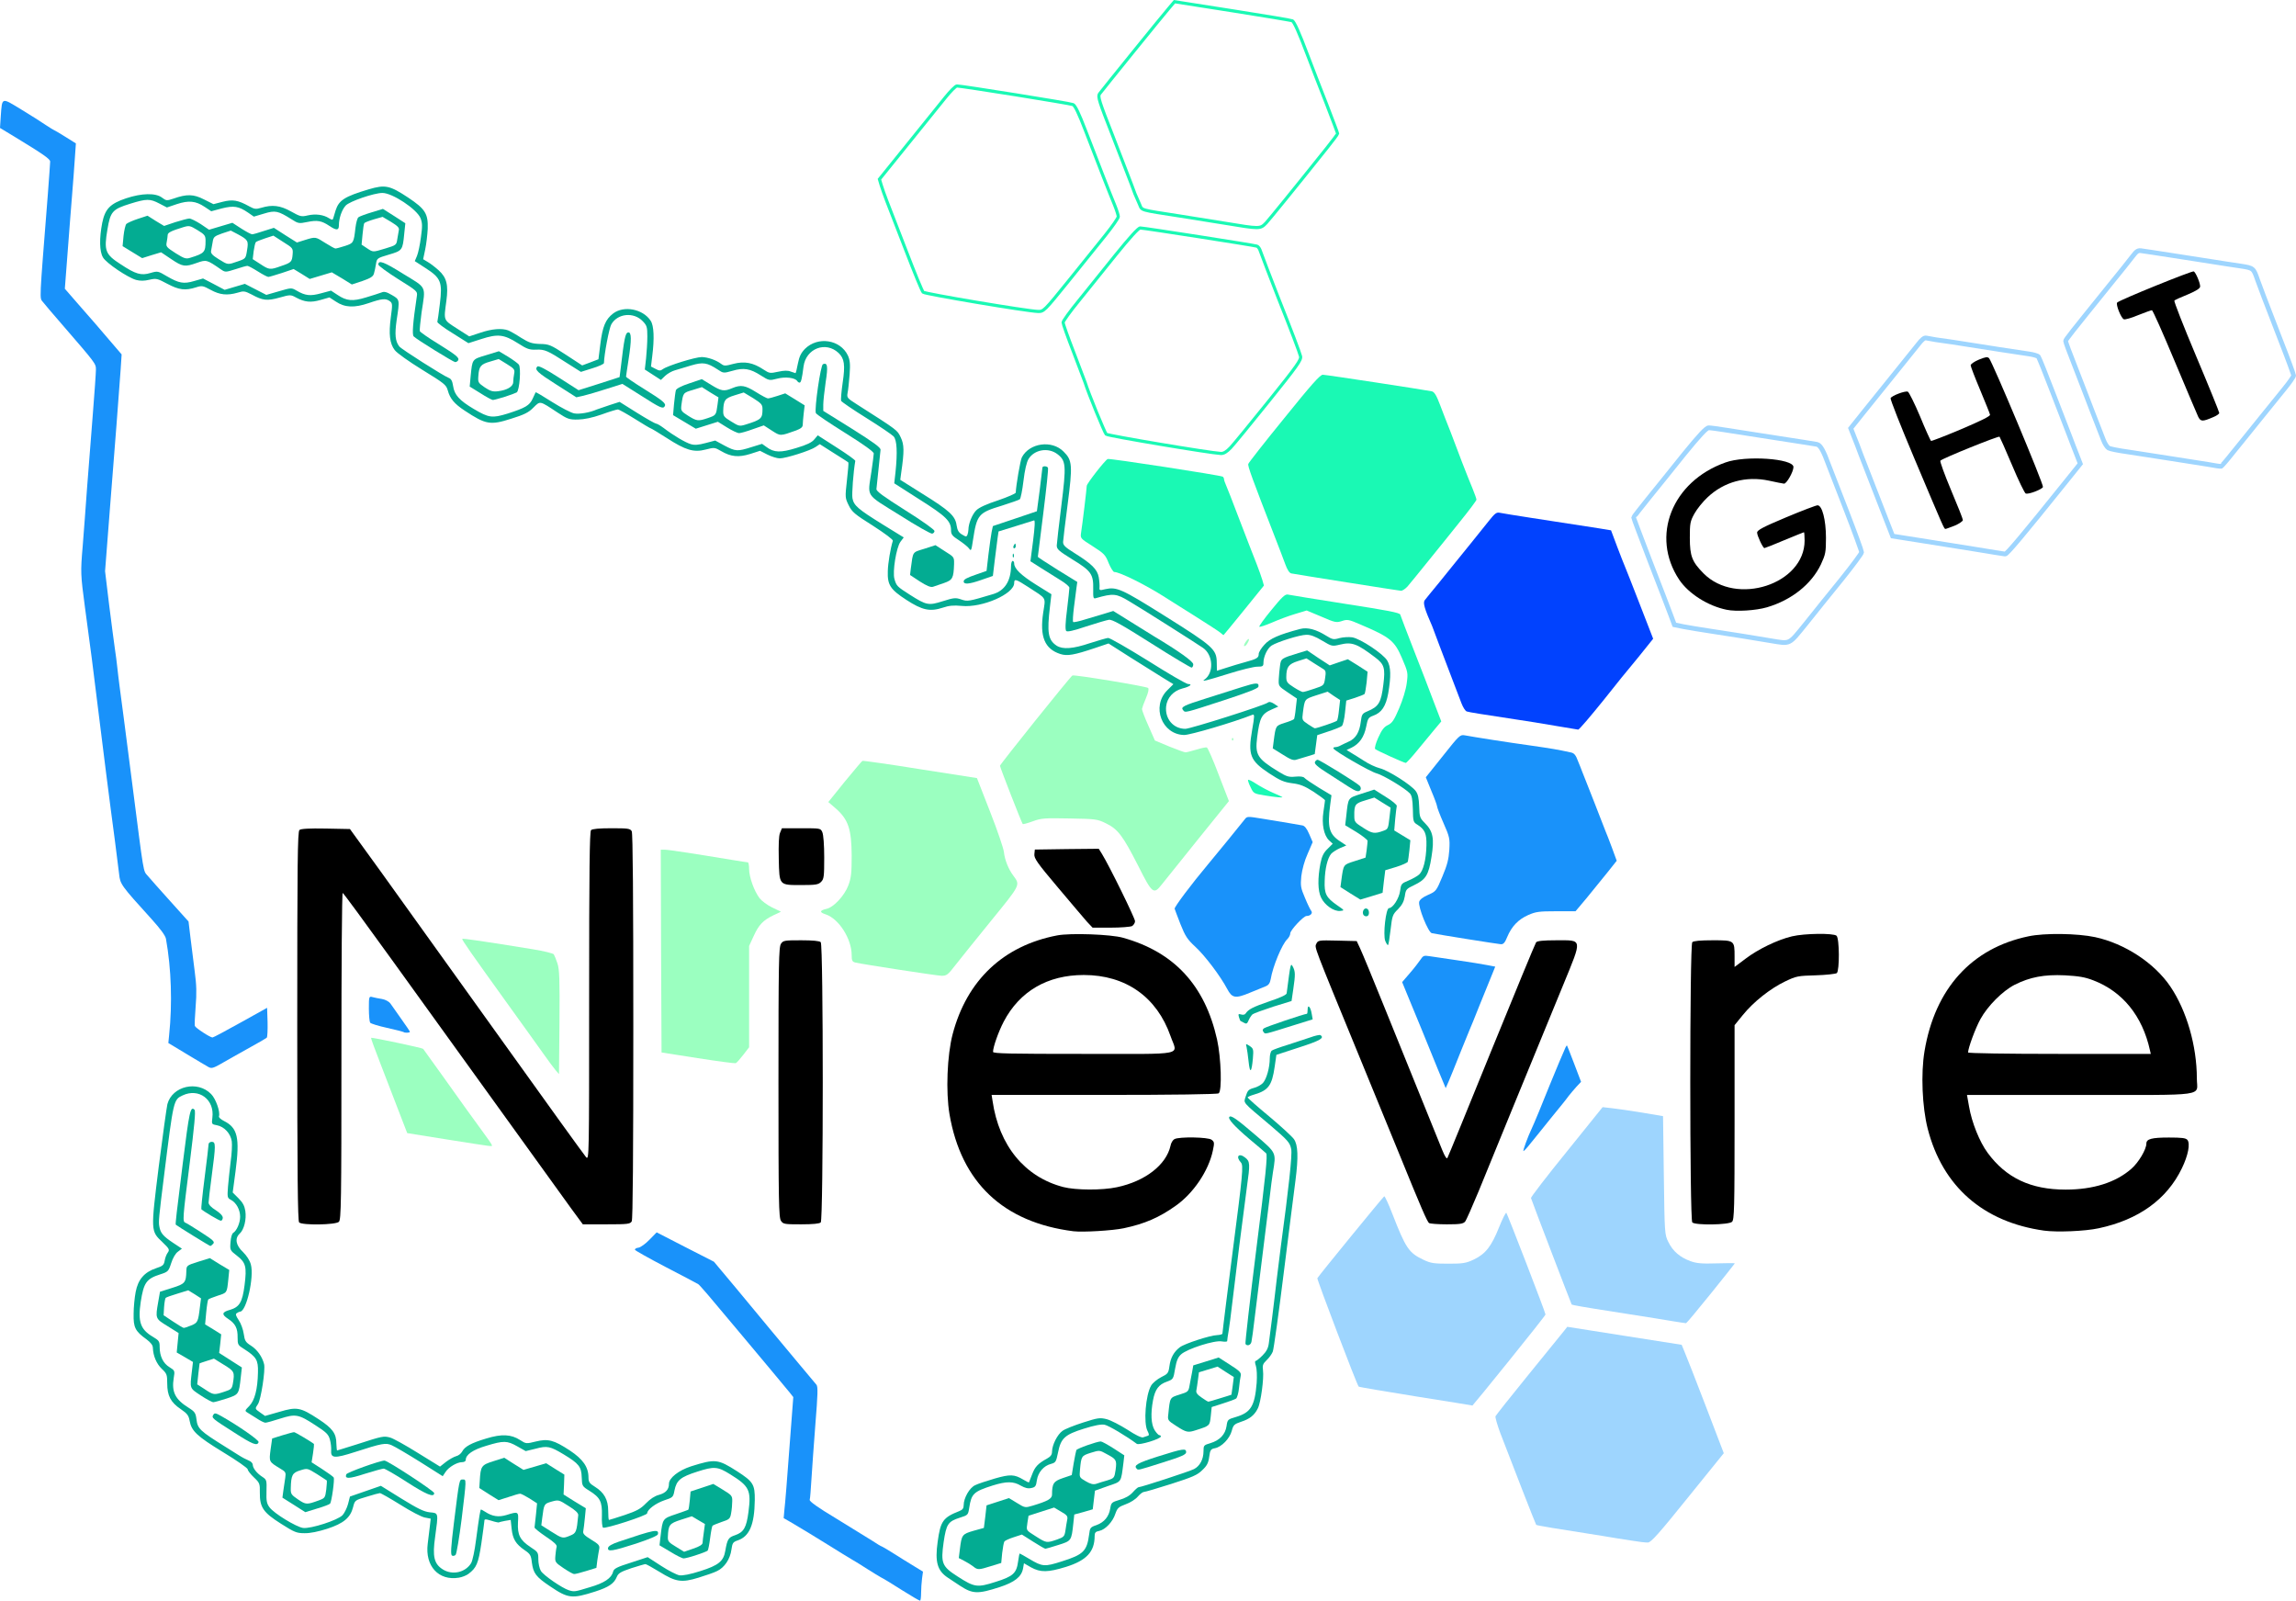
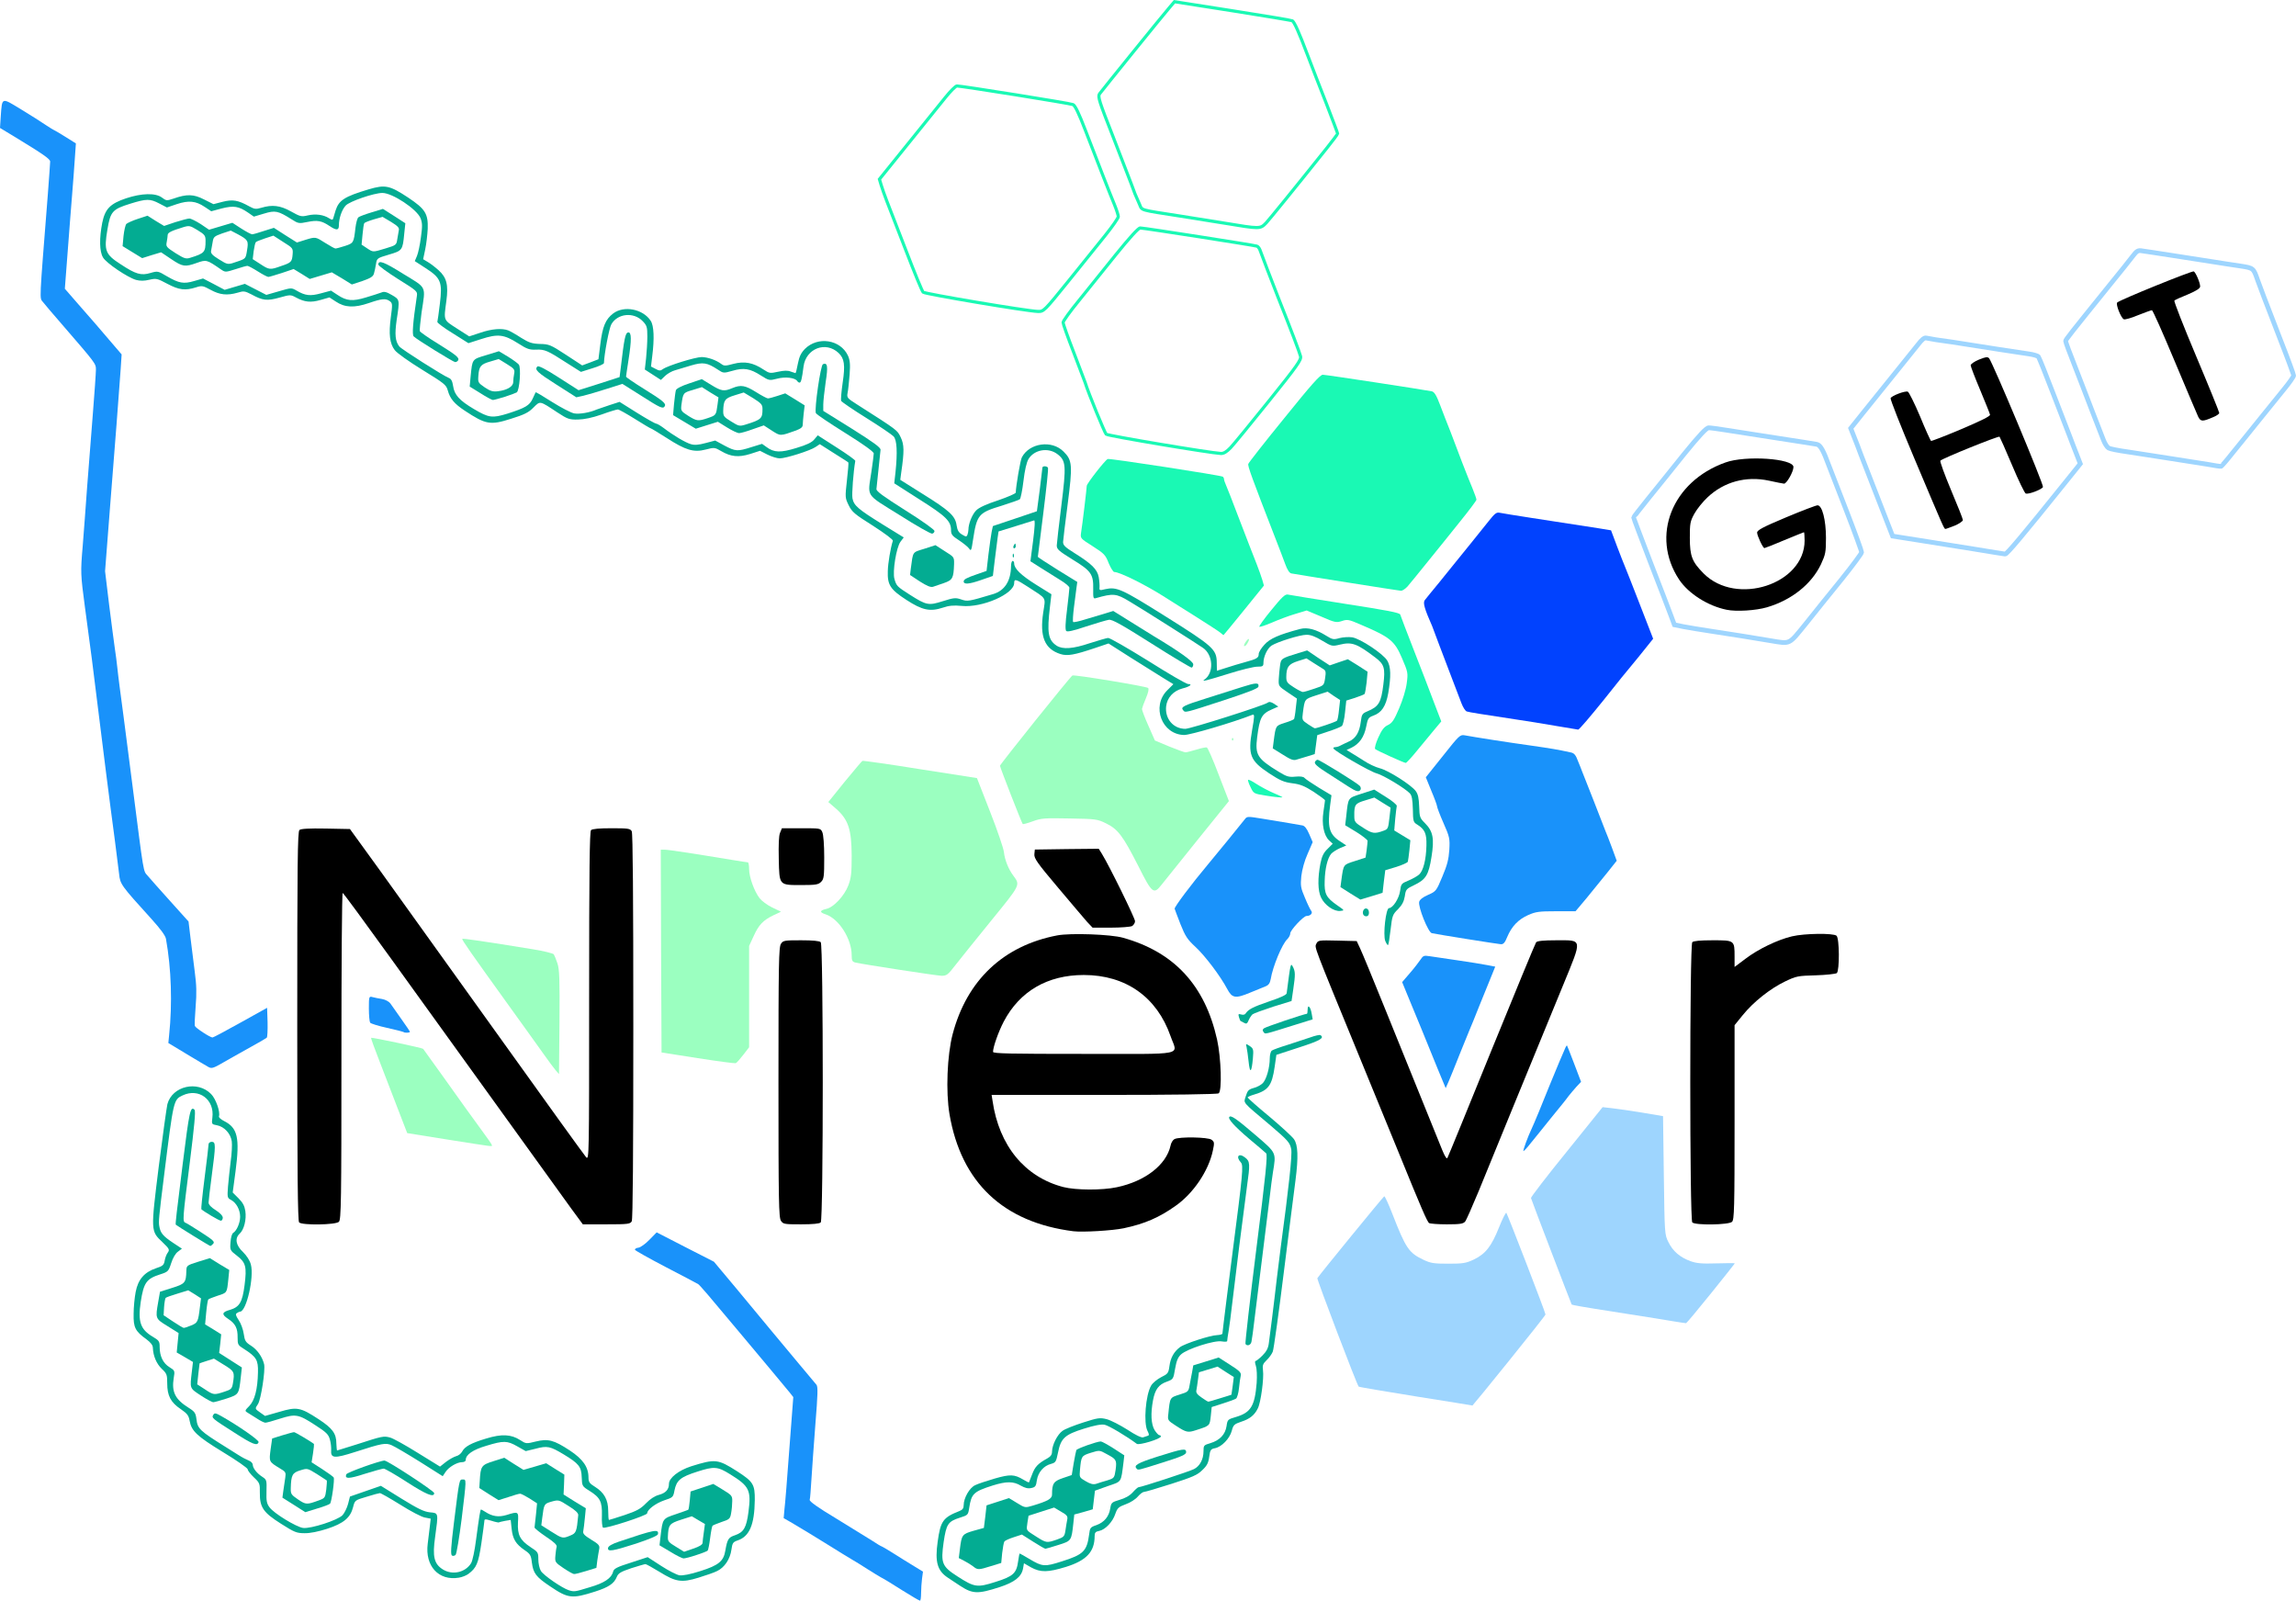
<svg xmlns="http://www.w3.org/2000/svg" version="1.1" id="Calque_1" x="0px" y="0px" viewBox="65.52 18.89 1455.24 1014.38" style="enable-background:new 65.52 18.89 1455.24 1014.38;" xml:space="preserve">
  <style type="text/css">
	.st0{fill:none;stroke:#9ED5FE;stroke-width:3;stroke-miterlimit:10;}
	.st1{fill:#9ED5FE;}
	.st2{fill:#9BFFC0;}
	.st3{fill:#1992FA;}
	.st4{fill:#03AC92;}
	.st5{fill:#1AF9B4;}
	.st6{fill:#0142FE;}
	.st7{fill:none;stroke:#1AF9B4;stroke-width:2;stroke-miterlimit:10;}
</style>
  <g>
    <path d="M1407.44,210.6c-1.1,1,2.42,9.93,4.22,10.63c0.7,0.3,4.82-0.81,9.03-2.62c4.31-1.71,8.22-3.12,8.73-3.12   c0.6,0,7.04,14.64,14.48,32.4c7.44,17.75,14.18,33.6,14.88,35.11c1.61,3.11,2.61,3.21,9.63,0.19c2.01-0.8,3.71-2.01,3.71-2.61   c0-0.6-6.54-16.75-14.58-35.81c-8.04-19.06-14.28-35.01-13.88-35.41c0.4-0.4,4.31-2.21,8.63-3.92c5.42-2.31,7.72-3.82,7.72-5.02   c0-2.31-2.72-8.73-4.02-9.53C1455.08,190.29,1409.44,208.79,1407.44,210.6z" />
    <path d="M1217.51,339.11c-0.9,0-9.93,3.42-19.96,7.64c-14.64,6.13-18.35,8.14-18.35,9.65c0,2.01,3.72,9.83,4.62,9.83   c0.3,0,6.02-2.21,12.64-5.03c6.62-2.72,12.24-5.03,12.44-5.03s0.4,2.41,0.41,5.32c-0.07,27.59-43.21,41.68-64,20.83   c-7.33-7.42-8.74-10.93-8.75-22.57c-0.01-9.23,0.19-10.44,2.9-15.35c1.6-2.91,5.31-7.53,8.32-10.34   c10.43-9.84,24.37-13.67,38.92-10.57c4.42,1,8.73,1.8,9.53,1.9c1.61,0.2,6.01-7.53,6.01-10.54c0-5.42-30.51-7.5-43.15-2.87   c-33.9,12.07-47.52,46.7-29.33,74.18c5.93,8.92,18.28,16.74,30.12,19.14c6.12,1.3,18.56,0.48,25.48-1.53   c15.75-4.63,28.28-14.68,34.29-27.22c2.9-6.32,3.2-7.63,3.2-16.86C1222.84,348.33,1220.42,339.11,1217.51,339.11z" />
    <path d="M1319.77,246.8c-2.91,1.21-5.22,2.81-5.21,3.62c0,0.7,2.72,7.82,6.03,15.65c3.22,7.82,6.13,14.84,6.24,15.65   c0.2,0.9-5.92,3.92-18.25,9.15c-10.23,4.32-18.86,7.64-19.16,7.44c-0.3-0.2-3.52-7.12-6.94-15.55c-3.52-8.32-7.04-15.35-7.74-15.65   c-1.81-0.7-10.33,2.62-10.93,4.12c-0.3,0.7,6.24,17.25,14.48,36.81c19.71,46.74,19.41,46.04,20.31,46.04c0.4,0,3.01-1.01,5.92-2.11   c2.81-1.21,5.11-2.81,5.11-3.52c0-0.7-3.42-9.33-7.54-19.06c-4.12-9.83-7.14-18.15-6.74-18.56c1.6-1.61,36.81-15.79,37.51-15.19   c0.3,0.4,3.92,8.53,7.94,18.05c4.02,9.63,7.94,17.65,8.65,17.95c1.81,0.7,10.33-2.62,10.93-4.12c0.6-1.41-32.18-79.64-34.19-81.64   C1325.19,244.89,1323.99,245.09,1319.77,246.8z" />
  </g>
  <path d="M280.32,793.17c1.4-1.4,1.6-12.3,1.6-105c0-56.9,0.3-103.4,0.8-103.4c0.4,0,14.2,18.8,30.7,41.7  c62.2,86.3,106.8,148.1,114,158.1l7.5,10.2h15c13.7,0,15-0.2,16-1.9c0.7-1.3,1-41.7,1-123.6s-0.3-122.3-1-123.6  c-1-1.7-2.2-1.9-12.8-1.9c-7.9,0-12.2,0.4-13,1.2c-0.9,0.9-1.2,25.6-1.2,105.2c0,102,0,104-1.9,102.1c-1-1.1-26.5-36.4-56.6-78.5  c-30.2-42.1-63.4-88.4-73.9-103l-19.2-26.5l-15.3-0.3c-10.5-0.2-15.8,0.1-16.7,0.9c-1.2,1-1.4,20.6-1.4,124.3  c0,94.5,0.3,123.5,1.2,124.4C257.02,795.47,278.32,795.17,280.32,793.17z" />
  <path d="M585.72,793.57c1.7-1.7,1.7-175.9,0-177.6c-0.8-0.8-5-1.2-12.4-1.2c-10.5,0-11.4,0.1-12.8,2.2c-1.4,2-1.6,12-1.6,87.8  s0.2,85.8,1.6,87.8c1.4,2.1,2.3,2.2,12.8,2.2C580.72,794.77,584.92,794.37,585.72,793.57z" />
  <path d="M994.12,793.07c0.8-1,4.6-9.7,8.6-19.3c8.5-20.9,29.4-71.9,53.7-131c12.1-29.5,12.3-28-4.4-28c-8.3,0-12.2,0.4-12.9,1.3  c-0.5,0.6-13.2,31.4-28.2,68.2c-15,36.9-27.5,67.6-28,68.4c-0.4,0.9-1.6-0.8-3.3-5c-12.3-30.4-25-61.7-36.4-89.9  c-7.4-18.4-14.5-35.5-15.7-38l-2.1-4.5l-12.3-0.3c-11.9-0.3-12.2-0.2-13.3,2c-1.1,2.6-2.4-0.7,27.6,72.3c9.7,23.7,21,51.3,25.2,61.5  c13.5,33.2,17.5,42.5,18.7,43.2c0.6,0.4,5.6,0.8,11.2,0.8C990.92,794.77,992.82,794.47,994.12,793.07z" />
  <path d="M1163.32,793.17c1.4-1.4,1.6-8.5,1.6-63.1v-61.5l5.2-6.4c6.7-8.3,17.4-16.8,26.8-21.3c7.1-3.4,8.1-3.6,19.5-3.9  c6.6-0.2,12.6-0.9,13.3-1.4c1.8-1.6,1.7-22.2-0.2-23.7c-2.1-1.7-20.2-1.5-28.2,0.4c-9,2.1-21.5,8.1-29.6,14.3l-6.8,5.1v-6.5  c0-10.4,0-10.4-13.8-10.4c-7.9,0-12.2,0.4-13,1.2c-1.7,1.7-1.7,175.9,0,177.6C1140.02,795.47,1161.32,795.17,1163.32,793.17z" />
  <path d="M783.02,605.77c1-0.6,1.9-2,1.9-3.1c0-1.9-16.3-35.1-21-42.7l-2-3.2l-20.2,0.2l-20.3,0.3l-0.3,3c-0.2,2.6,1.8,5.5,14.9,21  c8.3,9.9,16.7,19.7,18.5,21.8l3.5,3.7h11.5C775.82,606.77,781.92,606.27,783.02,605.77z" />
  <path d="M585.92,577.77c1.8-1.8,2-3.3,2-15.5c0-8-0.5-14.4-1.2-16c-1.1-2.5-1.2-2.5-13.3-2.5h-12.3l-1.2,2.9  c-0.8,1.9-1,7.5-0.8,16.6c0.4,16.9,0,16.5,14.5,16.5C582.62,579.77,584.22,579.47,585.92,577.77z" />
  <path d="M836.92,677.67c-7.7-34.3-27.1-55.4-59.6-64.5c-7.7-2.2-33.3-3.1-41.7-1.5c-34.1,6.5-57.3,28.4-66.3,62.6  c-3.5,13.3-4.4,36.5-2,50.7c7.4,43.3,34.1,68.6,78.6,74.2c5.9,0.7,24.7-0.4,31.8-1.9c13.3-2.8,22.5-6.8,32.9-14.2  c11.3-7.9,20.9-22.2,23.6-34.9c1.1-5.1,1-5.7-0.8-7c-2.2-1.7-20.5-2-23.5-0.4c-1,0.5-2.2,2.4-2.5,4.2c-2.7,12.1-16,22.5-34,26.3  c-9.3,2-26.1,1.9-33.9-0.1c-24.4-6.3-40.8-26.2-44.9-54.6l-0.6-3.8h71.2c43.6,0,71.8-0.4,72.7-1  C840.12,710.37,839.52,689.47,836.92,677.67z M752.42,686.77c-46.9,0-57.5-0.2-57.5-1.3c0-3,3.4-12.7,6.8-19.2  c10.1-19.2,27.7-29.5,50.7-29.5c26.6,0,46.3,13.9,55,38.7C811.82,688.17,818.62,686.77,752.42,686.77z" />
-   <path d="M1457.92,702.37c0-20.7-6.5-43.1-16.8-58.3c-10.1-14.9-28.8-27.2-47.7-31.3c-11.2-2.4-32.1-2.7-42.3-0.5  c-36,7.5-59.2,33.2-65.8,72.7c-2.4,14.2-1.5,35.4,2,49.2c9.4,36.6,35.2,59.2,73.8,64.6c8.1,1.1,25.9,0.4,34.6-1.5  c25.3-5.4,43.2-18.3,52.7-38c4-8.2,5.4-15.7,3.5-18c-1-1.2-3.6-1.5-11.7-1.5c-10.9,0-14.3,0.9-14.3,3.8c0,3.7-4.9,12-9.5,16  c-9.9,8.7-24.2,13.2-41.7,13.2c-22.1,0-37.7-7.4-49.4-23.3c-5.1-6.9-10.1-19.3-11.8-29.4l-1.3-7.3h71.8  C1466.42,712.77,1457.92,713.97,1457.92,702.37z M1312.92,685.87c0-2.8,4.7-15.5,7.8-21.1c4.6-8.4,14.1-17.9,21.7-21.8  c9.8-4.9,18.7-6.6,31.8-6c8.8,0.5,12.7,1.1,18.1,3.2c18.5,7.1,31.1,22.5,35.9,44.4l0.5,2.2h-57.9  C1337.42,686.77,1312.92,686.37,1312.92,685.87z" />
  <path class="st0" d="M1187.79,424.93c-10.44-1.8-24.39-3.99-38.13-6.09c-6.02-0.9-13.75-2.19-16.96-2.79l-5.92-1.2l-2.21-5.92  c-1.21-3.31-7.04-18.46-12.97-33.7c-5.83-15.25-10.66-27.98-10.66-28.39c0-0.3,4.21-5.72,9.32-12.05  c5.01-6.23,15.33-18.88,22.65-28.12c9.82-12.05,14.13-16.67,15.64-16.67c1.2,0,6.22,0.7,11.14,1.49c4.92,0.8,19.37,2.99,32.01,4.99  c12.74,1.89,24.08,3.79,25.39,3.99c2.21,0.5,4.12,3.91,7.64,13.54c0.7,1.91,5.73,14.74,11.06,28.49  c5.33,13.74,9.66,25.68,9.66,26.38c0,0.7-5.71,8.43-12.73,17.17c-7.02,8.64-17.24,21.29-22.65,28.12  C1199.03,427.73,1200.53,427.02,1187.79,424.93z" />
  <path class="st0" d="M1317.17,366.91c-9.94-1.6-25.69-4.09-35.02-5.59l-17.06-2.69l-3.92-10.03c-10.76-27.78-13.28-34.1-16.19-41.63  c-1.31-3.61-3.32-8.83-4.43-11.53l-2.01-5.12l7.62-9.54c4.31-5.32,13.13-16.27,19.74-24.5c6.61-8.13,13.53-16.77,15.43-19.18  c2.2-2.91,3.91-4.32,5.01-4.02c0.9,0.2,3.61,0.7,6.12,1.1c2.51,0.3,7.23,1,10.54,1.5c19.47,3.09,43.85,6.88,48.37,7.48  c2.91,0.4,5.62,1.2,6.12,1.8c0.5,0.7,4.63,10.93,9.15,22.77c4.53,11.84,9.35,24.27,10.66,27.58c1.21,3.31,3.32,8.63,4.53,11.74  l2.21,5.72l-10.32,12.85c-25.56,31.83-36.18,44.48-37.29,44.38C1335.74,369.9,1327.11,368.61,1317.17,366.91z" />
  <path class="st0" d="M1485.38,187.45c-4.32-0.6-11.84-1.8-16.86-2.59c-4.92-0.8-16.46-2.59-25.59-3.99  c-9.13-1.4-17.96-2.79-19.67-2.99c-2.61-0.5-3.41,0-6.02,3.42c-1.6,2.11-8.12,10.34-14.63,18.28  c-24.96,30.93-27.86,34.54-27.86,35.45c0,0.6,2.52,7.52,5.73,15.55c3.12,8.12,8.15,20.96,11.06,28.69  c3.02,7.72,6.24,15.95,7.14,18.36c0.91,2.41,2.41,4.71,3.32,5.21c0.8,0.5,6.22,1.6,12.04,2.4c5.72,0.9,14.75,2.29,19.97,3.09  s12.74,2,16.56,2.59c3.91,0.6,10.44,1.6,14.55,2.29c4.11,0.8,7.83,1.3,8.13,1.2c0.3,0,3.71-3.92,7.42-8.64  c3.81-4.72,11.53-14.16,17.04-21.09c5.61-6.93,12.73-15.66,15.84-19.58c3.11-3.82,5.71-7.53,5.71-8.23c0-0.6-3.62-10.53-8.15-22.07  c-10.16-26.28-12.67-32.8-14.68-38.42C1493.81,188.75,1493.81,188.75,1485.38,187.45z" />
  <g>
-     <path class="st1" d="M1039.18,985.22c0.4,0.4,12.9,2.5,41.9,7c5.2,0.9,13.3,2.2,18,2.9c4.7,0.8,9.6,1.4,11,1.3   c2-0.2,7.1-5.9,25.2-28.4l22.8-28.2l-11.4-29.8c-6.3-16.4-12.3-31.8-13.4-34.3l-1.9-4.6l-36.3-5.7l-36.2-5.7l-1.8,2.3   c-1,1.2-11.1,13.7-22.5,27.7s-20.9,26-21.2,26.7c-0.2,0.7,1.1,5.4,3,10.5C1023.98,946.82,1038.78,984.72,1039.18,985.22z" />
    <path class="st1" d="M962.88,903.82c19.6,3.1,35.8,5.7,35.9,5.8c0.1,0,10.6-12.7,23.2-28.4c12.7-15.7,23.1-28.9,23.1-29.3   c0-1.3-24.1-63.6-24.8-64.4c-0.4-0.4-2.5,3.8-4.7,9.3c-4.8,12-8.5,16.7-16,20.3c-4.9,2.3-6.8,2.6-16.1,2.6   c-9.2,0-11.2-0.3-15.8-2.5c-9.2-4.4-11.1-7.1-19.7-29.2c-2.4-6.2-4.7-11.1-5.1-11c-0.6,0.2-41,49.6-42.4,51.9   c-0.4,0.6,25.1,67.7,26.2,68.7C926.88,897.91,943.18,900.62,962.88,903.82z" />
    <path class="st1" d="M1153.48,819.52c-9.2,0.3-12.6,0-16.5-1.4c-6.6-2.4-11.2-6.3-14-12.1c-2.4-4.7-2.4-5.3-2.9-42.3l-0.5-37.5   l-13-2.2c-7.1-1.2-15.8-2.4-19.1-2.8l-6.2-0.7l-22.8,28.3c-12.6,15.5-22.8,28.8-22.6,29.3c0.5,1.8,25.5,67.1,25.8,67.5   c0.3,0.3,8.7,1.8,26.2,4.5c26.1,4.1,31.2,4.9,38.2,6.1c4.1,0.7,7.8,1.2,8.1,1.2c0.4-0.1,7.5-8.6,15.8-18.9   c8.3-10.3,15.1-18.9,15.1-19C1165.08,819.32,1159.88,819.32,1153.48,819.52z" />
  </g>
  <path class="st2" d="M671.02,630.57c2.9-3.7,13.1-16.4,22.7-28.2c18.8-23.1,18.5-22.5,14.1-28.5c-3.1-4.1-5.5-10.1-6-15  c-0.2-2.2-4.1-13.7-8.7-25.4l-8.4-21.5l-35.9-5.6c-19.8-3.2-36.3-5.5-36.7-5.3c-0.4,0.2-5.4,6.2-11.2,13.2l-10.4,12.9l5,4.3  c7.7,6.9,9.7,13,9.8,29.6c0,11.1-0.3,14.1-2.1,18.9c-2.5,6.6-9.3,13.9-13.9,14.9c-4.4,1-4.5,2.2-0.4,3.5  c8.3,2.8,16.4,15.5,16.4,25.8c0,3.5,0.4,4.2,2.3,4.7c5.2,1.2,51.5,8.3,54.7,8.4C665.52,637.27,666.32,636.67,671.02,630.57z" />
  <path class="st2" d="M793.22,454.87c-1-1-46.9-8.6-48-7.9c-1.4,0.8-45.9,56.3-45.9,57.2c0,1,13.8,36.3,14.4,36.9  c0.2,0.3,3.1-0.5,6.4-1.7c5.4-2,7.5-2.1,23.3-1.8c16.7,0.3,17.6,0.4,23.1,3.1c7.6,3.7,10.7,7.9,20.4,26.9  c8.9,17.7,9.8,18.4,14.9,11.9c1.7-2.2,11.9-14.9,22.8-28.4l19.8-24.5l-6.5-16.8c-3.5-9.3-6.9-17-7.5-17.2c-0.6-0.2-3.6,0.4-6.7,1.4  c-3.1,0.9-6.1,1.7-6.8,1.7c-0.7,0-5.3-1.7-10.3-3.7l-9.1-3.8l-4.1-9.3c-2.3-5.1-4.1-9.9-4.1-10.7c0.1-0.7,1.2-3.8,2.5-6.8  C793.32,457.77,793.82,455.57,793.22,454.87z" />
  <path class="st3" d="M321.22,672.87c0.6,0.7,4.1,0.6,4.1-0.1c0-0.3-2.5-4-5.5-8.2c-3-4.3-6.1-8.7-6.9-9.8c-0.9-1.2-3.1-2.4-5.3-2.8  c-2.1-0.3-4.8-0.9-6-1.2c-2.2-0.6-2.3-0.4-2.3,7.2c0,4.4,0.4,8.4,0.8,9c0.4,0.6,5.2,2.1,10.7,3.3  C316.22,671.47,320.92,672.67,321.22,672.87z" />
  <path class="st2" d="M847.02,488.07c0.3-0.4,0.3-1,0-1.4c-0.4-0.3-0.7,0-0.7,0.7C846.32,488.07,846.62,488.37,847.02,488.07z" />
  <path class="st2" d="M546.92,588.07c-3.4-4.5-6.6-13.4-6.6-18.4c0-2.4-0.4-4.3-0.8-4.3c-0.5,0-4.9-0.7-9.8-1.5  c-24.8-4.1-40.5-6.5-42.8-6.5h-2.6l0.2,64.2l0.3,64.3l23,3.6c12.7,2,23.5,3.4,24,3.2c0.6-0.2,2.7-2.6,4.8-5.3l3.7-4.8v-32.1v-32.1  l2.9-6.3c3.2-7.1,6-10,12.6-13.2l4.7-2.2l-5.6-2.7C551.82,592.47,548.22,589.77,546.92,588.07z" />
  <path class="st3" d="M810.02,594.77c0.2,0.6,1.8,5,3.7,9.8c3,7.5,4.3,9.6,9.4,14.3c6.2,5.7,15.9,18.6,20.2,26.7  c3.1,5.9,5.2,6.3,14.5,2.4c3.9-1.6,8.2-3.4,9.8-4c2-0.8,2.8-2,3.3-4.6c1.3-8,7.2-22.2,10.5-25.3c1-1,1.9-2.6,1.9-3.7  c0-2,8.4-11,10.3-11c2.5,0,4.1-1.8,3-3.2c-0.6-0.7-2.4-4.4-4-8.3c-2.7-6.3-2.9-7.6-2.3-13.8c0.5-4.1,2-9.7,4-14.1l3.2-7.4l-2.2-5.1  c-1.5-3.5-2.9-5.3-4.4-5.5c-2.5-0.5-11.7-2-25-4.2c-9.8-1.6-10-1.6-11.5,0.4c-3.1,3.9-17.6,21.8-23.1,28.3  C820.42,579.47,809.82,593.67,810.02,594.77z" />
  <path class="st4" d="M886.62,668.27l10.9-3.4l-0.6-3.4c-0.7-4.5-2.6-6.5-2.6-2.8c0,1.5-0.2,2.7-0.5,2.7c-1.5,0-26.2,8.3-27.2,9.2  c-1,0.8-1,1.4-0.2,2.4C867.52,674.37,866.12,674.67,886.62,668.27z" />
  <path class="st5" d="M867.02,522.97c7.4,1.2,11.9,1.6,11.2,1c-0.2-0.2-2.9-1.4-5.9-2.7s-7.7-3.8-10.5-5.6c-2.7-1.8-5.1-3-5.3-2.5  c-0.1,0.4,0.6,2.6,1.7,4.7C860.02,521.77,860.42,521.87,867.02,522.97z" />
  <path class="st4" d="M854.92,870.57c1,1.6,3.4,0.8,3.8-1.4c0.3-1.3,1.2-7.9,2-14.8c6.6-52.8,8.8-70.6,9.7-78  c0.5-4.7,1.4-11.2,1.9-14.5c2.1-12.8,2.4-12.1-11.1-23.7c-12-10.3-15.4-12.6-16.5-11.5c-1.2,1.1,3.2,6,12.5,13.9  c5.3,4.4,10.2,8.6,10.8,9.2c1,0.9-0.2,13.4-6.2,60.5C857.72,842.97,854.62,870.07,854.92,870.57z" />
  <path class="st4" d="M857.62,681.77c-2.5-1.6-2.6-1.6-2,0.7c0.3,1.3,0.9,5.5,1.3,9.3c0.8,7.8,1.9,6.9,2.7-2.1  C860.12,683.87,859.92,683.37,857.62,681.77z" />
  <path class="st4" d="M884.12,653.27l1.1-7.5c1.4-9.4,1.3-11.3-0.3-14.3c-1.4-2.5-1.4-2.3-3.9,16.9c-0.1,1-4.1,2.8-11,5.1  c-10.5,3.6-13.3,5.1-15,7.7c-0.5,0.8-1.7,1-2.9,0.6c-1.7-0.5-1.9-0.3-1.3,1.8c0.4,1.2,0.8,2.3,0.9,2.3c0,0,1,0.5,2.1,1.1  c1.7,1,2.2,0.7,3.1-1.5c0.6-1.4,1.7-3.1,2.5-3.8c0.8-0.6,6.6-2.7,13-4.8L884.12,653.27z" />
  <path class="st4" d="M860.62,712.47c8.8-2.6,11.1-5.7,12.8-17.5l1.1-7.6l14.4-4.7c13.3-4.3,16.3-6,13.5-7.8  c-0.5-0.3-3.3,0.3-6.3,1.4c-2.9,1-9.3,3.1-14.3,4.7c-4.9,1.5-9.6,3.2-10.2,3.7c-0.7,0.5-1.3,2.7-1.3,4.9c0,5.8-2,13-4.3,15.6  c-1.1,1.2-3.8,2.7-5.9,3.2c-3.2,0.9-3.9,1.6-5,5.2c-1.4,4.7-2.9,2.9,15.7,18.6c10.9,9.3,12.3,10.8,13.1,15  c0.7,3.5-1.6,24.8-6.6,61.7c-0.5,3.9-1.6,12.9-2.5,20c-0.8,7.2-2.2,18.4-3,25c-0.9,6.6-1.8,13.9-2.1,16.3c-0.4,3.1-1.5,5.2-4,7.7  c-1.9,1.9-3.9,3.5-4.4,3.5s-0.4,1.4,0.2,3.1c0.6,1.9,0.8,6.2,0.5,10.8c-1.2,14.7-3.7,18.8-13.2,21.6c-5.1,1.5-5.3,1.6-5.9,5.8  c-0.8,5.3-4.3,9-10.3,10.8c-4.1,1.2-4.3,1.4-4.3,5.1c0,5.1-2.3,9.4-6,11.3c-2.9,1.5-33.5,11.5-35.2,11.5c-0.4,0-2.1,1.5-3.7,3.3  c-1.9,2.1-4.8,3.7-8.3,4.7c-5,1.5-5.3,1.8-5.9,5.4c-0.8,5.2-3.8,8.8-8.7,10.6c-3.9,1.3-4.2,1.7-4.7,6c-1.4,10.5-3.6,12.7-17.3,17  c-10.9,3.5-12.3,3.4-20.5-1.5c-3.2-1.9-6-3.5-6.2-3.5s-0.6,2.2-1,5c-1,7.5-3.1,9.5-14.3,13c-11.6,3.7-13.3,3.5-24-3.4  c-10-6.4-10.8-8.4-8.9-21.8c1.7-11.5,2.8-13.1,10.3-15.5c5.1-1.6,5.2-1.7,5.9-6.2c1.4-9,2.7-10.3,14.9-14.2  c8.7-2.7,13.1-2.7,17.8,0.1c2.7,1.5,4.6,2,6.7,1.5c2.5-0.5,3-1.2,3.5-5c0.8-5,4.3-9.1,9-10.3c2.9-0.8,3.2-1.3,4.4-7.2  c1.8-9,4.2-11.3,16.4-15.1c6.7-2.1,10.9-2.9,13.1-2.5c2.6,0.5,14,7.3,20.4,12.1c1.4,1.1,15.3-3.1,15.3-4.7c0-0.4-0.5-0.8-1-0.8  c-0.6,0-1.9-1.5-3-3.2c-2.2-3.7-2.6-10.4-1-18.9c1.3-6.9,3.6-10,8.8-11.8c4-1.5,4.1-1.6,5.2-8.2c0.9-5.1,1.8-7.3,3.8-9.1  c3.8-3.5,21.3-9.1,25.8-8.2c1.9,0.3,3.4,0.2,3.4-0.2c0-0.5,0.4-3.6,1-6.9c0.5-3.3,1.4-9.8,1.9-14.5c2.3-19.7,7.3-59.3,9.6-76.2  c2.1-14.8,2-16.3-1.1-18.7c-4-3.2-6.2-0.7-2.7,3.1c1.7,1.9,1.2,7-5.2,56.3c-2.3,17.6-6.5,51.1-6.5,52.1c0,0.5-1.5,0.9-3.3,1  c-4.4,0.1-20.7,5.4-23.7,7.7c-3.8,2.9-5.9,6.7-6.6,12c-0.6,4.4-1,4.9-5.3,7c-2.5,1.3-5.3,3.6-6.3,5.3c-3.5,6-4.9,23.7-2.3,28.7  c1.1,2.1,1.1,2.9,0.2,3.1c-0.7,0.2-2,0.7-3,1c-1.1,0.3-4.7-1.4-10-4.9c-4.6-2.9-10.4-5.9-13-6.6c-4.4-1.1-5.6-0.9-15,2.1  c-5.6,1.8-11.5,4.1-13.1,5.3c-3.2,2.3-6.5,8.8-6.6,13c0,2.1-0.8,3.2-3.1,4.5c-5.8,3.2-7.7,5.2-9.5,10c-1,2.6-1.9,4.9-2,5.1  c-0.2,0.2-1.8-0.6-3.6-1.7c-5.7-3.4-8.3-3.5-18.1-0.7c-5.1,1.5-10.6,3.3-12.4,4.2c-3.6,1.6-7.3,8.2-7.3,12.6c0,2.1-0.7,3-2.7,3.8  c-10.4,4.1-12,6.3-13.8,19.5c-1.8,12.8-0.2,18.3,6.4,22.7c2,1.3,5.5,3.6,7.7,5.1c8.1,5.3,11.3,5.4,25.2,0.9  c9.5-3.1,13.8-6.5,14.8-11.7l0.6-3.4l4.5,2.6c6,3.3,10.7,3.2,22.1-0.3c13.1-4.1,18.2-9.6,18.2-19.6c0-2.1,0.6-2.8,2.9-3.2  c3.9-0.8,8.6-5.8,10.2-10.8c1.3-3.7,2-4.4,6.6-6.1c2.9-1,6.3-3.2,7.7-4.9c1.4-1.6,3.1-2.9,3.8-2.9c0.8,0,8.6-2.3,17.4-5.1  c13.4-4.3,16.5-5.6,19.6-8.7c3-2.8,3.9-4.6,4.4-8.4c0.6-4.4,1-5,3.6-5.5c4.3-0.8,9.4-6.1,10.7-11c1-3.8,1.6-4.3,6-5.8  c5.3-1.7,8.4-4.1,10.5-8.4c1.9-3.5,4-19.2,3.3-24.2c-0.4-3.1-0.1-4.1,2.3-6.4c1.6-1.5,3.3-3.9,3.9-5.4c0.6-1.4,3.8-24.4,7.1-51.1  c3.4-26.7,6.6-52.5,7.3-57.5c1.9-14.7,1.6-22.5-1-26.1c-1.2-1.7-8.3-8.2-15.7-14.4c-7.5-6.2-13.6-11.6-13.6-12  C856.32,713.97,858.22,713.17,860.62,712.47z" />
  <path class="st2" d="M318.02,722.47l5.6,14.5l25.6,4.1c29.8,4.7,28.1,4.5,28.1,3.6c0-0.5-3.1-4.9-6.8-9.9s-8.1-11.1-9.8-13.5  c-2.9-4.1-26.4-37-27-37.7c-0.4-0.6-32.6-7.4-33-7c-0.2,0.2,2.4,7.4,5.7,15.8C309.72,700.87,314.92,714.47,318.02,722.47z" />
  <path class="st4" d="M336.62,163.87c0.3-9.5-1.5-12.5-12.3-19.7c-11.8-7.8-14.6-8.4-25.1-5.3c-15.4,4.6-18.9,6.9-21,13.4  c-0.6,2-1.2,4.2-1.5,5c-0.3,1.1-0.8,1.1-2.7-0.1c-3.4-2.2-8.4-2.9-13.3-1.8c-4.2,1-4.9,0.8-10.8-2.5c-6.8-3.8-11.8-4.4-18.8-2.3  c-3.4,1-4.3,0.9-7.6-0.9c-7.2-4-10.5-4.5-16.9-2.9l-5.8,1.5l-6-3c-6.6-3.4-10.9-3.5-19.4-0.5c-4.2,1.4-4.5,1.4-7.3-0.7  c-4-3-12.8-2.8-22.7,0.5c-10.1,3.4-13.3,6.7-15.1,15.5c-1.9,9.8-1.8,18.2,0.5,22c2.1,3.6,15.5,12.6,20.9,14.2  c2.7,0.7,5.2,0.7,8.5-0.1c4.4-1,5-0.8,11.4,2.6c7.4,3.9,11.3,4.4,18.2,2.2c3.7-1.2,4.4-1,9.2,1.6c5.8,3.2,10.5,3.7,17.1,1.8  c3.9-1.2,4.5-1.1,9,1.2c6.9,3.8,9.8,4.1,17.6,1.9c6.8-1.9,7-1.9,10.5,0c5.4,2.9,9.3,3.3,15.5,1.5l5.6-1.6l4,2.6  c5.8,3.9,11.8,4.1,20.9,1c8.4-2.9,10.8-3.1,13.4-1.2c1.7,1.3,1.7,2.1,0.6,10.2c-1.4,10.6-0.7,16.7,2.5,20.8  c1.3,1.8,9.2,7.4,17.5,12.5c14,8.6,15.1,9.5,16.1,13c1.4,5.2,4.1,8.5,10.8,12.9c13.3,8.8,16.2,9.3,29.3,5.1c8.4-2.6,11.2-4,14.2-7.1  c4.4-4.3,3.7-4.5,15.2,3.1c6.4,4.2,7.5,4.6,13,4.5c4-0.1,9-1.1,15-3.2c4.9-1.8,9.6-3.2,10.3-3.2c0.7,0,5.5,2.7,10.8,6  c5.2,3.3,9.8,6,10.1,6s4.9,2.8,10.1,6.1c11.9,7.7,17.1,9.3,24.7,7.3c5.4-1.4,5.7-1.4,9.8,1c6.1,3.6,11,4.1,18.4,1.8l6.2-2l4.7,2.4  c2.6,1.3,6.1,2.4,7.8,2.4c3.9,0,19.4-4.9,22.7-7.2l2.7-1.8l8.8,5.6c4.9,3.1,9.1,5.7,9.3,6c0.2,0.2-0.2,5.3-0.9,11.3  c-1.2,10.8-1.2,11.1,1.1,15.8c2.1,4.3,3.8,5.7,15.4,13c7.6,4.9,12.8,8.8,12.6,9.5c-1.5,4.8-3.1,14.2-3.2,19.3  c-0.3,8.7,1.6,11.6,11.8,18.2c10,6.5,14.9,7.6,23.1,4.9c3.8-1.3,6.8-1.6,11.9-1.1c13.1,1.3,33.3-7.6,33.3-14.5c0-2.8,1-2.6,8.7,2.4  c12.3,8,11.2,6.2,9.7,16.3c-2.3,15.3,0.9,23.1,10.9,26.3c4.4,1.4,8.8,0.6,21.9-3.8l8.6-2.9l13.8,8.8c7.7,4.8,16.9,10.6,20.6,12.9  l6.7,4.1l-3.9,3.9c-10.2,10.2-3.4,28.1,10.8,28.3c3.8,0,30.8-7.9,43.2-12.8c1.4-0.5,1.4,0.6-0.2,9.7c-2.7,15.7-1.3,19.4,10.8,27.4  c7,4.6,9.4,5.6,14.7,6.3c4.9,0.6,7.7,1.7,13.5,5.4c3.9,2.6,7.2,5,7.2,5.4c0,0.5-0.5,3.7-1,7.3c-1.2,7.8,0.3,15,3.6,18.1l2.3,2.1  l-3.3,3.3c-2.5,2.4-3.6,4.7-4.5,9.2c-1.8,9.4-1.7,17.3,0.4,21.6c2.2,4.8,8.2,9,12.2,8.5c2.8-0.3,2.8-0.3-2-3.6  c-7-4.9-8.2-7.2-7.9-15.5c0.2-7.8,1.8-14.3,4.1-17.1c0.9-1,3.4-2.6,5.6-3.6l4-1.7l-4.1-2.7c-6.8-4.5-8-8.9-6.1-23.1l0.8-6l-8-4.8  c-4.4-2.7-8.5-5.5-9.1-6.2c-0.6-0.8-2.7-1.1-5.8-0.8c-4.1,0.4-5.5,0-10.7-3.2c-13.4-8.2-14.9-10.6-13.5-21.7  c1.6-12.6,2.8-14.9,9.5-17.8l3.9-1.7l-2.7-1.8c-1.9-1.2-3.1-1.4-4-0.7c-2,1.7-49,16.6-52.2,16.6c-7.6,0-13-6.3-12.2-14.2  c0.6-5.5,4.6-9.9,10.4-11.4c4.6-1.1,6.7-2.8,3.5-2.8c-1.1,0-12.5-6.6-25.3-14.7c-12.9-8-24.3-14.6-25.4-14.5  c-1,0.1-6.2,1.6-11.5,3.3c-10.7,3.6-17.2,4.1-21.1,1.6c-5.4-3.6-6.2-8.2-4.2-24.9l0.9-7.7l-9.8-6.1c-9.4-5.9-13.8-10.1-13.8-13.4  c0-0.9-0.4-1.6-1-1.6c-0.5,0-1,1.5-1,3.3c-0.1,9.4-4,15.5-11.3,17.7c-15.7,4.7-16.2,4.8-20.3,3.4c-3.5-1.2-4.6-1.1-11.6,1.1  c-9.1,2.9-10.4,2.6-20.8-4c-8.3-5.3-8.6-5.6-9.9-10.1c-1.3-4.6,1.2-19.9,3.8-23.5l2.1-2.8l-13.3-8.2c-15.8-9.8-18.3-12-19.2-16.6  c-0.5-2.6,0.6-17,1.8-23.7c0.1-0.5-5.2-4.3-11.8-8.5l-12-7.7l-2.2,2.6c-1.5,1.9-4.9,3.5-11.3,5.4c-10,3.1-14.2,3-19-0.6l-2.8-2  l-6.8,2.1c-8.8,2.8-10,2.7-17-1l-5.9-3.2l-6.1,1.6c-4.4,1.2-7,1.4-9.3,0.7c-3.5-1-11.2-5.6-17.2-10.2c-2-1.5-4.2-2.8-4.8-2.8  c-0.6,0-6.1-3.1-12.2-6.9l-11-6.9l-6.2,2c-3.4,1.1-7.1,2.4-8.2,2.8c-4.5,2-11,3.1-14.4,2.5c-2-0.4-8.2-3.6-13.9-7.2  c-5.6-3.6-10.4-6.4-10.5-6.2s-1,2.1-1.9,4.1c-2,4.3-4.6,5.8-15.8,9.4c-9.8,3-11.9,2.8-21.5-2.9c-9.1-5.4-12.3-8.9-13.1-14.5  c-0.5-3.2-1.2-4.6-2.8-5.2c-3.4-1.3-30-18.2-31.3-19.9c-2.6-3.3-3-7.6-1.7-16.7c2-13.1,2-13-3-15.9c-3.4-2-4.9-2.4-6.7-1.6  c-1.3,0.5-5.7,1.9-9.7,3.1c-8.5,2.6-12.3,2.3-18.1-1.6l-4.1-2.7l-6.3,1.7c-6.9,1.9-10,1.5-15.5-1.7c-3.3-1.9-3.3-1.9-11.2,0.4  l-8,2.3l-6.8-3.5l-6.8-3.5l-6.4,1.9l-6.4,1.9l-6.8-3.6l-6.9-3.6l-5.6,1.6c-6.7,2-9.7,1.4-17.3-3c-5.7-3.4-5.9-3.4-10.4-2.1  c-5.9,1.8-9.4,0.8-18.9-5.5c-9.8-6.3-10.7-8.6-8.4-22.1c1.9-11.4,3.2-12.8,14.5-16.3c10.3-3.2,12.5-3.2,18.4-0.1l4.8,2.5l6.2-2.1  c7.6-2.5,12-2.1,17.7,1.7l4.2,2.8l6.7-1.8c7.6-1.9,10.7-1.4,16.7,2.7l3.6,2.5l6.4-1.9c7.2-2.2,8.9-1.8,17.5,3.6  c4.2,2.7,4.7,2.8,10,1.7c6.3-1.3,9.1-0.8,14,2.5c4.5,3,6,2.9,6-0.4c0-4.5,1.9-9.9,4.3-12.5c2.5-2.7,18-8,23.3-8  c6.3,0,21.7,10.2,24.1,15.9c1.2,3,1.3,5,0.3,12.1c-0.6,4.7-1.7,10-2.5,11.9l-1.4,3.3l6.8,4.4c9.8,6.3,10.8,8.9,9.1,22.6  c-0.7,5.8-1.4,10.9-1.6,11.5c-0.2,0.5,4.1,3.8,9.7,7.2l10,6.3l8.1-2.6c10.5-3.4,14.4-3,23.2,2.6c5.9,3.8,7.5,4.3,11.7,4.1  c5.4-0.2,7.1,0.5,19.6,8.6l8.7,5.5l7.3-2.3c4-1.2,7.3-2.7,7.3-3.3c0.1-5.3,3.3-22.3,4.7-24.6c4-6.9,14.2-7.9,19.9-1.9  c2.6,2.7,2.9,3.7,2.9,9.7c0,3.7-0.4,9.9-0.8,13.8l-0.8,7.1l5.1,3.3l5.1,3.3l2.7-2.6c1.5-1.4,4.3-3,6.2-3.5c1.9-0.6,6.6-2,10.3-3.1  c7.5-2.2,10.1-1.8,16.8,2.6c3.6,2.4,3.7,2.4,9.4,0.8c7.1-2.1,11.2-1.4,18,3c5.1,3.2,5.3,3.3,10.3,2c5.2-1.4,11.4-0.6,12.7,1.5  c0.4,0.6,1,1,1.5,1c0.9,0,1.5-2.3,2.5-10.2c1.5-11.4,14-16.3,22.2-8.6c3.7,3.5,4.3,7.6,2.6,18.9c-0.8,5.5-1.2,10.6-1,11.4  c0.3,0.7,7.5,5.6,16,10.9s16.3,10.6,17.3,11.7c2.1,2.3,2.5,10,1.2,22.6l-0.8,7.1l16.1,10.3c16.8,10.6,19.9,13.7,19.9,19.5  c0,2.6,0.8,3.6,5,6.3c2.7,1.8,5.6,4.1,6.4,5.2c1.3,1.9,1.5,1.4,2.5-5.3c2.5-16.3,3.4-17.3,18.5-21.9c5.6-1.8,10.6-3.5,11.2-4  c0.5-0.4,1.6-5.7,2.3-11.6c0.8-6.9,2-11.9,3.2-13.9c3.7-6,12.5-7.5,18.3-3.1c5.5,4.2,5.7,7.1,2.5,32.7c-1.6,12.4-2.8,23.7-2.9,25.2  c0,2.4,1.3,3.5,10,8.9c11.8,7.2,13.3,9.3,13.1,18.7c-0.1,5.6,0.1,6.3,1.6,5.8c11.2-3.2,13-3,21.3,2c6.7,3.9,43.6,27.3,46.7,29.5  c6.5,4.5,7,15.9,0.9,20.1c-2.2,1.5,1.1,0.7,15.2-3.7c7.9-2.5,16.1-4.5,18.3-4.5c3.5,0,3.9-0.3,3.9-2.5c0-3.8,2.5-9.2,5.2-10.9  c3.6-2.3,17.9-6.8,22-6.8c2.6-0.1,5.7,1.1,10,3.7c6.2,3.7,6.3,3.7,11.4,2.5c7.5-1.8,10.7-0.6,22.3,8.2c5.7,4.3,6.4,6.7,5.1,17.1  c-1.4,11.5-2.9,14-10.1,17c-3.3,1.4-3.6,1.9-4.2,6.6c-0.8,6.6-3.2,10.7-7.7,12.6c-1.9,0.9-4.3,2-5.2,2.5c-1,0.6-2.5,1-3.3,1  c-0.9,0-1.4,0.4-1.1,0.9c1.2,1.9,23.3,14.7,27.3,15.7c4.4,1.2,18.1,9.5,21.1,12.7c1.3,1.4,1.7,3.9,1.9,10.1c0.1,7.6,0.3,8.2,2.8,9.7  c4.8,3,6,5.8,5.8,13.2c-0.2,9.1-2,16-4.6,18.4c-1.2,1.1-4.3,2.8-6.9,3.9c-4.4,1.8-4.6,2.1-5.2,6.6c-0.7,4.8-4.6,10.8-7,10.8  c-2,0-3.9,16.8-2.4,20.8c0.7,1.7,1.5,2.9,1.8,2.6s1-4.7,1.6-9.9c1-8.7,1.3-9.5,4.7-12.8c2.6-2.7,3.7-4.8,4.3-8.2  c0.6-4.3,0.9-4.7,6-7.1c7.3-3.5,9.1-6.3,10.9-17.8c1.9-11.7,1-16.3-4.2-21.5c-3.2-3.2-3.4-3.9-3.6-10.5c-0.2-5.3-0.7-7.8-2.2-9.8  c-2.9-3.9-17.2-13-22.7-14.4c-2.7-0.7-7.2-2.8-10-4.7c-2.9-1.8-6.6-4.2-8.2-5.1l-2.9-1.8l3.2-1.5c4.9-2.4,7.9-6.7,9.2-13.2  c1-5.2,1.4-5.9,4.4-7c5.4-1.9,8.1-6,9.6-14.3c1.8-10.7,1.7-16.7-0.6-20.6c-2.5-4.3-17.1-14-22.3-14.8c-2.1-0.3-5.7-0.1-8,0.5  c-3.8,1.1-4.5,0.9-8.4-1.5c-6.4-4-11.9-5.5-16.5-4.3c-13.3,3.5-19.3,6.1-22.7,10c-2,2.1-3.6,4.8-3.6,5.8c0,2.5-1.1,3.2-8.5,5.2  c-3.3,0.9-8.7,2.5-12,3.6l-6,1.9l-0.1-5.3c-0.1-8.3-2.4-10.3-32.7-29.3c-27.7-17.4-30.7-18.7-38-17.1c-3.5,0.9-3.8,0.8-3.6-1.2  c0.1-1.2-0.1-4.1-0.5-6.4c-0.9-5-4.5-8.5-15.4-15.3c-5.9-3.7-7.2-4.9-7.2-7c0.1-1.4,1.3-12.1,2.9-23.9c3.2-24.8,3-27.9-2.6-33.4  c-7.4-7.5-21.6-5.5-26.4,3.6c-1,1.7-3.8,18.4-3.9,22.4c0,0.6-5.1,2.8-11.2,4.9c-7.4,2.4-12.2,4.6-13.9,6.4  c-2.5,2.5-4.9,8.4-4.9,12.2c0,0.9-0.3,2.3-0.6,3.2c-0.6,1.4-0.9,1.4-3.4-0.1c-2.1-1.2-3-2.6-3.5-5.9c-0.8-5.9-4.5-9.3-21.4-19.8  l-14.3-9l0.6-4.5c2-13.7,1.9-17.8-0.3-22.4c-2.3-4.7-1.4-4.1-27.9-21c-6-3.8-6.3-4.2-5.8-7.1c0.4-1.7,0.9-7,1.3-11.7  c0.5-6.8,0.2-9.2-1.1-12.1c-4.8-10.1-19-12.3-27.2-4.2c-2.5,2.6-3.6,4.8-4.5,9.4c-0.6,3.3-1.3,6-1.5,6c-0.1,0-1.5-0.5-3-1  c-1.9-0.8-4.3-0.7-8,0.1c-5.1,1.1-5.5,1.1-9.3-1.4c-6.6-4.4-12.1-5.4-19-3.6c-5.1,1.4-6,1.4-7.7,0.1c-3.3-2.5-8.5-4.3-12.4-4.4  c-4.1,0-21.5,5.4-24.6,7.6c-1.6,1.2-2.3,1.2-4.7-0.1l-2.9-1.5l0.8-6.6c1.4-11,1.1-19.3-1-22.4c-4.9-7.5-17-9.8-23.8-4.6  c-4.8,3.7-6.7,8.2-8.1,19.4l-1.2,9.6l-5.2,2l-5.1,1.9l-10.4-6.8c-9.6-6.3-10.7-6.7-16.4-6.8c-5.1-0.2-6.9-0.8-11.9-3.9  c-3.2-2.1-6.9-4.2-8.2-4.7c-4-1.5-10.4-1-17.7,1.5l-7,2.3l-7.8-5c-8.7-5.6-8.4-4.8-6.7-17.4c1.4-10.3,0.2-14.9-4.9-19.5  c-2.1-1.9-5.2-4.3-6.8-5.2l-3-1.8l1.3-6.2C335.72,173.67,336.42,167.77,336.62,163.87z" />
  <path class="st3" d="M111.22,142.37c0.6-6.9,1.3-17,1.7-22.6l0.7-10l-6.7-4.2c-3.7-2.3-6.9-4.2-7.1-4.2c-0.2,0-2.6-1.5-5.2-3.2  c-2.6-1.8-9.7-6.3-15.8-10c-12.5-7.6-11.9-7.8-12.8,4.2l-0.5,7.6l9.6,5.8c17.9,10.9,22.2,13.9,22.2,15.5c0,0.9-0.7,10.4-1.5,21.1  c-5.5,69.7-5.3,65-3.1,67.9c1.1,1.4,6.5,7.8,12.1,14.2c21.6,25,21.5,24.8,21.5,28.7c0,2-0.9,15-2,28.7c-1.1,13.8-2.7,34.5-3.6,46  c-0.8,11.6-2.1,28.4-2.8,37.4c-1.4,16.2-1.3,17.8,1.4,38.1c2.8,20.2,6.2,46.5,8.4,65c2.7,21.9,7.2,57.8,10.6,83  c1.1,8.5,2.3,18.2,2.7,21.4c0.7,6.5,1,7,20.6,28.6c5.5,6.1,8.8,10.5,9.1,12.5c3.4,18.9,4.1,41,2,61l-0.5,5l11.6,7  c6.4,3.9,12.6,7.5,13.8,8.2c1.8,1,2.9,0.8,7.2-1.6c2.7-1.6,10.4-5.9,17-9.6c6.6-3.6,12.4-7,12.8-7.4c0.4-0.4,0.6-4.9,0.5-9.8  l-0.3-9.1l-16.9,9.4c-9.3,5.2-17.2,9.4-17.7,9.4c-1.5,0-10.7-6-11.2-7.3c-0.2-0.6,0-6.1,0.5-12.2c0.7-8.5,0.6-13.6-0.6-22.5  c-0.8-6.3-2-16-2.7-21.5l-1.2-10l-11.6-12.9c-6.4-7.1-12.8-14.3-14.3-16.1c-2.9-3.4-2.2,0.7-9.8-58.5c-4.4-34.4-7.1-54.9-8-61.5  c-0.5-3.8-1.2-9.5-1.5-12.5c-0.3-3-1-8.2-1.5-11.5c-0.5-3.3-2.1-15.7-3.6-27.5l-2.6-21.5l3.1-40c3.2-40.2,5.6-71.1,6.8-88.2l0.6-9.2  l-7.9-9.2c-4.3-5.1-12.4-14.5-18-20.8l-10.1-11.6l1.8-23.5C109.42,165.47,110.62,149.27,111.22,142.37z" />
  <path class="st6" d="M1090.52,365.37l-3.9-10.4l-7.9-1.3c-8.2-1.3-15.3-2.4-43.4-6.7c-9.1-1.4-17.7-2.8-19.1-3.1  c-2.2-0.5-3.2,0.3-7.1,5.2c-2.5,3.2-7.7,9.6-11.4,14.2c-3.8,4.6-8,9.8-9.4,11.6s-6.1,7.6-10.5,13c-4.4,5.3-8.6,10.5-9.3,11.4  c-1.2,1.7-0.1,5.5,4.8,16.6c0.4,1.1,2.5,6.5,4.5,12c2.1,5.5,5.7,15,8,21c2.3,6.1,5,13.1,6,15.7c1,2.6,2.5,5,3.4,5.2  c1.5,0.5,9,1.7,32.1,5.2c5.2,0.7,15.8,2.5,23.5,3.8s14.5,2.4,15,2.5c0.6,0,7.7-8.3,16-18.6c8.2-10.4,16.5-20.6,18.5-22.9  c1.9-2.3,5.6-6.8,8.2-10.1l4.8-6l-8.5-21.9c-4.7-12.1-8.9-22.8-9.4-23.9S1092.72,371.17,1090.52,365.37z" />
  <path class="st2" d="M409.72,686.37c3.3,4.7,6.9,9.5,8,10.8l2.1,2.4l0.3-32.8c0.2-27.3,0-33.6-1.3-37.4c-0.8-2.5-1.9-5-2.3-5.7  c-0.4-0.6-6.4-2.1-13.2-3.2c-30.8-5-44.4-7-44.8-6.6c-0.5,0.4,5.4,8.8,29.3,42C396.52,667.97,406.42,681.67,409.72,686.37z" />
  <path class="st3" d="M562.72,975.37l-0.5,5.6l4.2,2.4c10.2,6.1,13.3,7.9,23.9,14.5c6.2,3.9,13.1,8.1,15.3,9.4c2.3,1.3,6.6,4,9.7,6  c3,1.9,6.9,4.3,8.5,5.2c1.7,0.8,7.7,4.5,13.5,8.2c5.8,3.6,10.8,6.6,11.3,6.6c0.4,0.1,0.7-2.1,0.7-4.8c0-2.6,0.3-6.8,0.6-9.2l0.6-4.4  l-5.4-3.3c-6.1-3.7-7.3-4.5-14.8-9.2c-3-1.9-5.7-3.4-6-3.5c-0.3,0-3-1.6-6-3.6c-3-1.9-13.3-8.2-22.7-14c-12-7.2-17.1-10.9-16.9-11.9  c0.3-0.8,0.7-6.7,1.1-13c0.4-6.3,1.5-22.1,2.5-34.9c1.5-18.5,1.7-23.8,0.7-25c-0.7-0.9-6-7.2-11.8-14.1c-5.8-6.9-13.9-16.6-18-21.6  c-4.1-5-13.7-16.5-21.3-25.7l-13.9-16.6l-18.2-9.3l-18.1-9.3l-4.6,4.7c-2.4,2.5-5.6,4.8-6.9,5c-1.3,0.1-2.3,0.7-2.3,1.3  c0.1,0.5,8.9,5.4,19.6,11c10.6,5.5,19.9,10.4,20.5,10.8c1.2,0.8,6.6,7.1,26.8,31.3c5.4,6.5,14.2,17,19.5,23.3  c5.2,6.2,10.5,12.6,11.8,14.2l2.2,2.8l-2.5,32.8C564.52,955.07,563.12,972.37,562.72,975.37z" />
  <path class="st4" d="M327.72,232.07c1.8,1.9,25,16.2,26.3,16.3c0.6,0,1.5-0.5,1.8-1c1.1-1.7-0.9-3.3-12.6-10.6  c-6.1-3.7-11.3-7.4-11.6-8c-0.2-0.7,0.3-6,1.1-11.9c2.6-17.2,3.6-15.1-11.6-24.4c-12.3-7.7-15.8-9-15.8-5.9c0,0.7,5.6,4.8,12.4,9.1  c12.2,7.6,12.5,7.8,12,11C327.22,223.37,326.62,230.97,327.72,232.07z" />
  <path class="st4" d="M635.62,345.27c10.5,6.7,19.9,12,20.7,11.8c0.8-0.1,1.5-0.9,1.5-1.7s-8.1-6.6-18.5-13.1  c-13.9-8.8-18.5-12.1-18.3-13.5c0.1-1.1,0.7-6.6,1.3-12.4s1.2-11.3,1.3-12.4c0.2-1.4-4.2-4.6-18-13.3l-18.3-11.4v-4  c0-2.1,0.7-8.5,1.5-14.1c1.6-10.2,1.2-12.7-1.7-11.5c-1.5,0.5-5.5,28.4-4.5,31c0.3,0.8,8.7,6.4,18.6,12.6  c11.7,7.3,18.1,11.9,18.1,13c0,0.9-0.7,6.1-1.5,11.6C615.42,334.27,613.62,331.57,635.62,345.27z" />
  <path class="st4" d="M709.32,364.87c0-0.8-0.2-1.5-0.4-1.5c-0.2,0-0.6,0.7-1,1.5c-0.3,0.8-0.1,1.5,0.4,1.5  C708.92,366.37,709.32,365.67,709.32,364.87z" />
  <path class="st5" d="M992.22,311.87c-2.3-6-5.6-14.8-7.4-19.5c-1.9-4.7-4.8-12.2-6.5-16.7c-2.4-6.4-3.7-8.4-5.3-8.8  c-5-1-67-10.5-69.1-10.5c-1.7,0-7.3,6.3-24.4,27.5c-12.3,15.1-22.5,28.1-22.8,29c-0.5,1.3,2.3,8.9,17.1,47  c2.4,6.1,5.2,13.5,6.3,16.5c1.3,3.6,2.6,5.6,3.8,5.9c3.6,0.7,67.9,10.9,69.5,11c0.8,0.1,2.7-1.1,4.1-2.6c1.3-1.6,7.2-8.6,12.9-15.8  c5.8-7.1,15.1-18.7,20.7-25.7c5.6-6.9,10.2-13.1,10.2-13.6c0-0.6-1.1-3.7-2.4-6.9C997.52,325.47,994.62,317.97,992.22,311.87z" />
  <path class="st4" d="M707.42,370.77c-0.1,1.1,0.2,1.7,0.5,1.3c0.3-0.3,0.4-1.2,0.1-1.9C707.72,369.37,707.42,369.67,707.42,370.77z" />
  <path class="st4" d="M741.32,418.77c0.7,0.7,4.7-0.2,12.7-2.9c6.5-2.1,12.9-4,14.3-4.2c2-0.4,8.2,3.1,27,15  c13.5,8.6,25,15.4,25.5,15.3c0.6-0.2,1-1.1,1-2.1c0-1.8-9.1-8.3-24.8-17.7c-2-1.3-8.7-5.4-14.8-9.2l-11.1-6.9l-5.2,1.6  c-2.8,0.8-8.4,2.5-12.4,3.7c-4,1.3-7.5,2-7.8,1.7c-0.4-0.3-0.1-4.6,0.5-9.4c0.6-4.8,1.4-10.4,1.6-12.4l0.5-3.6l-12.5-7.7  c-6.9-4.3-12.5-8-12.5-8.2c0-0.3,1.6-12.9,3.5-28c1.9-15.2,3.3-28,2.9-28.5c-0.6-1.1-3.4-1.2-3.5-0.1c0,0.4-0.8,6.8-1.7,14.2  l-1.8,13.5l-13.9,4.7l-14,4.7l-0.8,3.8c-0.4,2.1-1.3,8.5-2,14.2l-1.2,10.4l-6,2.1c-6.7,2.3-8.5,3.3-8.5,4.6c0,2,3.5,1.7,10.7-0.8  l7.8-2.7l1.2-10c0.7-5.5,1.5-11.8,1.8-14.1l0.6-4.1l10.7-3.3c5.9-1.8,11.2-3.5,11.8-3.7c0.7-0.2,0.5,4-0.6,12.8l-1.7,13.1l6.6,4.2  c3.6,2.3,9.2,5.8,12.3,7.7c3.2,1.9,5.8,4.1,5.8,4.9c0,0.9-0.7,7.1-1.5,13.9C740.72,413.77,740.62,418.07,741.32,418.77z" />
  <path class="st7" d="M894.12,53.37c-5.2-13.8-8.2-20.5-9.5-21.3c-0.5-0.3-17.4-3.1-37.7-6.3l-37-5.8l-3.4,4  c-4,4.6-42.1,51.7-44.1,54.4c-1.2,1.7-0.2,4.8,8.4,26.7c5.3,13.7,10.6,27.3,11.7,30.3c2,5.6,2.5,6.9,5.3,13.1  c1.7,3.9-0.4,3.3,26,7.4c5.5,0.9,17.9,2.9,27.5,4.4c23,3.8,22.9,3.8,26.7-0.1c2.6-2.9,17.2-20.8,38.6-47.6c3.7-4.6,6.7-8.7,6.7-9  c0-0.4-3.2-8.8-7-18.7C902.42,74.97,896.92,60.77,894.12,53.37z" />
  <path class="st7" d="M745.62,85.17c-1.7-0.8-70.7-11.8-73.6-11.8c-0.8,0-4.1,3.3-7.3,7.3c-3.2,3.9-13.9,17.2-23.8,29.5l-18,22.3  l1.1,3.7c0.6,2,2.2,6.6,3.6,10.2c1.4,3.6,6.9,17.8,12.2,31.5c5.3,13.8,10.1,25.5,10.8,26.2c1.2,1.1,65.7,12,72.8,12.2  c3.6,0.1,4-0.3,19.2-19.1c8.5-10.6,19.2-23.8,23.6-29.3c4.4-5.5,8.1-10.8,8.1-11.7c0-0.9-1.1-4.3-2.4-7.5  c-2.8-6.7-10-25.2-18.5-47.3C749.52,91.17,746.92,85.67,745.62,85.17z" />
  <path class="st4" d="M463.62,229.57c-1.8,0.3-2.5,4.1-4.7,22.8l-0.7,5.5l-13,4.2l-13,4.1l-12.5-8c-8.7-5.6-12.9-7.7-13.6-7  c-2,2,0,3.8,12.3,11.6l12.4,7.9l4.5-1c2.5-0.6,9-2.5,14.6-4.3l10.1-3.2l11.9,7.5c12.2,7.8,13.8,8.5,14.9,6.7c1.1-1.7-1-3.5-13.1-11  c-6.3-3.9-11.4-7.4-11.4-7.8c0-0.4,0.7-5,1.5-10.2C465.92,234.07,465.82,229.17,463.62,229.57z" />
  <path class="st4" d="M656.82,390.77c1.1-0.4,4.3-1.5,7-2.4c5.5-1.9,6.1-3.1,6.4-12c0.1-4.5,0-4.5-5.9-8.2l-5.9-3.8l-7.1,2.3  c-7.7,2.4-7,1.4-8.5,12.4l-0.5,4.2l6.2,4.1C652.92,390.17,655.32,391.17,656.82,390.77z" />
  <path class="st4" d="M815.42,468.97c1.4,1.7,0.6,1.9,26.4-6.5c14.3-4.7,21.1-7.3,21.3-8.4c0.5-2.7-1.3-2.7-10.4,0.2  c-4.9,1.5-15,4.7-22.4,7.1C815.32,466.07,813.72,466.97,815.42,468.97z" />
  <path class="st4" d="M929.32,597.37c0,2.5,3.4,3.1,3.8,0.7c0.2-1.1-0.1-2.4-0.6-2.9C931.12,593.77,929.32,595.07,929.32,597.37z" />
  <path class="st4" d="M907.12,508.97c4.8,3.1,10.7,6.9,13.2,8.5c4.8,3.1,6.5,3.5,7.5,1.9c0.4-0.6,0.2-1.7-0.4-2.4  c-1.4-1.7-25.5-16.6-26.8-16.6c-0.6,0-1.4,0.7-1.7,1.5C898.52,502.97,900.72,504.97,907.12,508.97z" />
  <path class="st7" d="M766.62,294.07c1.1,1,66,11.9,72.7,12.2c1.8,0.1,3.7-1.1,6.1-3.6c2-2.1,12.9-15.4,24.3-29.6  c18-22.4,20.7-26.2,20.1-28.4c-0.5-2.2-6-16.7-14-36.8c-3.5-8.9-11.1-28.7-11.8-30.8c-0.4-0.9-1.2-2-1.9-2.2  c-1.8-0.6-71.6-11.5-73.9-11.5c-1.2,0-6.7,6.1-15.6,17.1c-7.6,9.5-18.2,22.6-23.5,29.2c-5.4,6.6-9.8,12.7-9.8,13.6  c0,0.9,3,9.3,6.6,18.6c3.6,9.4,6.9,18.1,7.4,19.5C755.42,268.17,765.62,292.97,766.62,294.07z" />
  <path class="st4" d="M799.52,941.87c-13.2,4.2-15.7,5.7-13.5,7.8c0.9,1,0.5,1.1,16.6-4c11.8-3.7,14.7-5,14.7-6.5  C817.32,936.57,815.42,936.87,799.52,941.87z" />
  <path class="st3" d="M976.92,696.67l4.9,11.8l1.9-4.3c1-2.4,2.2-5.2,2.6-6.3c1.7-4.3,9.3-23.2,10.5-26c0.7-1.6,3.7-8.8,6.5-16  c2.9-7.1,6.3-15.6,7.6-18.7l2.3-5.7l-5.2-1c-2.9-0.6-11.3-1.9-18.7-3s-15.3-2.3-17.6-2.6c-3.7-0.6-4.2-0.4-5.9,2.2  c-1,1.5-4,5.4-6.7,8.5l-4.9,5.7l3.4,8.3c1.9,4.6,6,14.4,9,21.8C969.62,678.77,974.22,690.17,976.92,696.67z" />
  <path class="st2" d="M854.92,425.87c-0.9,1.4-1.2,2.5-0.7,2.5c0.6,0,1.5-0.9,2.1-2.1C858.02,423.27,856.92,422.87,854.92,425.87z" />
  <path class="st5" d="M952.32,467.77c-3.2,7.5-4.4,9.3-7.1,10.6c-2.4,1.1-3.9,3-6.1,7.9c-1.6,3.5-2.5,6.8-2,7.3  c0.9,0.9,18.3,8.8,19.4,8.8c0.4,0,3.6-3.4,7-7.6c3.5-4.2,8.4-10.1,10.9-13.2l4.6-5.5l-3.5-9.1c-1.9-5-5-13.1-6.9-18.1  c-1.9-4.9-5.1-13-7-18c-1.9-4.9-4.5-11.7-5.8-15c-1.2-3.3-2.5-6.7-2.8-7.5c-0.3-1.2-8.3-2.7-34.8-6.8c-18.9-3-35.3-5.6-36.5-5.9  c-1.7-0.3-3.7,1.6-10.3,9.7c-4.6,5.6-8.1,10.4-7.7,10.7c0.3,0.3,3.9-0.9,7.9-2.6c4.1-1.8,10.7-4.3,14.8-5.5l7.3-2.2l9.3,3.9  c8.7,3.8,9.5,3.9,13,2.8c3.5-1.2,4.4-1,11.8,2.2c18.8,8,21.6,10.3,26.3,21.3c3.8,8.9,3.9,9.3,3,16  C956.62,455.87,954.52,462.67,952.32,467.77z" />
  <path class="st5" d="M865.62,386.47c-0.6-2-2.2-6.5-3.6-10.1c-1.4-3.6-3.4-8.7-4.5-11.5c-1.1-2.7-4.5-11.7-7.7-20  c-3.1-8.2-6.3-16.4-7.1-18.2c-0.8-1.7-1.4-3.6-1.4-4.1c0-0.6-0.4-1.3-0.8-1.6c-1.5-0.9-71.6-11.7-72.9-11.2  c-1.6,0.6-13.3,15.6-13.3,17c0,1.5-2.8,24.9-3.6,29.7c-0.5,3.6-0.5,3.6,7.4,8.6c7.2,4.6,8.1,5.5,10.1,10.7c1.3,3.1,2.9,5.6,3.5,5.6  c3.5,0,20,8.2,32.2,16c1.3,0.8,9.4,6,18.1,11.4c8.7,5.5,16.5,10.5,17.3,11.3c0.8,0.7,1.5,1.3,1.7,1.3c0.1,0,5.9-7.1,12.9-15.7  l12.7-15.7L865.62,386.47z" />
  <path class="st3" d="M1035.52,743.57c2.1-2.6,8-9.8,13-16.1c5.1-6.2,10.2-12.5,11.2-14c1.1-1.4,3.3-4,4.9-5.8l3-3.2l-4.3-11.3  c-2.4-6.2-4.4-11.5-4.6-11.7c-0.2-0.2-0.9,0.9-1.5,2.5c-0.7,1.6-2.2,5.2-3.4,7.9c-1.2,2.8-3.9,9.3-6,14.5  c-4.3,10.9-10.5,25.8-11.6,28c-2.2,4.6-5.7,14-5.1,14C1031.52,748.27,1033.52,746.17,1035.52,743.57z" />
  <path class="st3" d="M1084.02,572.17l6.2-7.8l-3-8.2c-1.7-4.6-3.5-9.2-4-10.3c-0.4-1.1-3.8-9.6-7.4-19c-3.7-9.3-7-17.9-7.5-19  c-0.4-1.1-1.6-4.2-2.7-6.8c-1.3-3.6-2.4-4.9-4.3-5.3c-8.6-1.9-13-2.6-25.5-4.4c-13.8-1.9-36.2-5.4-42-6.5  c-2.9-0.5-3.5,0.1-13.8,13.1l-10.8,13.5l3.5,8.6c2,4.7,3.6,9.1,3.6,9.7c0,0.7,1.8,5.5,4.1,10.7c3.9,8.8,4.1,9.9,3.7,17  c-0.4,5.9-1.3,9.6-4.4,16.9c-3.8,9.1-4,9.4-9,11.6c-3.3,1.4-5.3,3-5.7,4.4c-0.8,3.2,5.7,19.4,8,19.9c4.2,0.9,42,6.9,43.8,7  c1.6,0.1,2.6-1.1,4-4.6c2.8-6.7,7-11.1,13.3-13.9c4.8-2.1,6.9-2.4,17.7-2.4h12.3l6.9-8.2  C1074.72,583.57,1080.62,576.37,1084.02,572.17z" />
  <g>
    <path class="st4" d="M269.72,949.89l-6.7-4.3l0.9-5.7c0.5-3.1,0.7-5.8,0.6-5.9c-1.6-1.4-11.9-7.5-12.6-7.5c-0.6,0-3.9,0.9-7.5,2   l-6.4,2l-1,7c-1,7.8-1.1,7.7,6,12c3.6,2.1,3.8,2.5,3.3,5.9c-0.3,2-0.8,5.6-1.2,8.1l-0.6,4.5l7.3,4.6l7.2,4.6l7.5-2.3   c4.1-1.2,7.8-2.6,8.2-3.1c1-1.1,3-15.4,2.3-16.6C276.72,954.69,273.42,952.29,269.72,949.89z M272.32,962.79   c-0.7,5.3-0.8,5.5-4.9,7c-7.4,2.7-8,2.7-12.9-0.6c-4.4-3-4.8-3.5-4.7-7.2c0.2-8.3,1-9.8,6-11.3c4.5-1.4,4.5-1.4,10.5,2.3   c3.2,2.1,6.1,3.9,6.3,4.1C272.82,957.29,272.62,959.89,272.32,962.79z" />
    <path class="st4" d="M309.22,944.49c-2.8,0-23.8,7.5-24.2,8.7c-1.2,3,1.6,3,11.7-0.3c5.8-1.8,11.2-3.3,12-3.3s7.4,3.8,14.5,8.4   c12.6,8.1,17.5,10.1,17.5,7.1C340.72,963.79,311.22,944.49,309.22,944.49z" />
    <path class="st4" d="M200.72,806.99c1-1.2-0.2-2.3-7.5-7c-4.8-3.1-9.3-5.9-10.1-6.2c-2-0.7-1.9-2,2.7-38.2   c2.9-23.2,3.8-32.6,3-33.4c-2.6-2.6-3.3,0.7-7.5,34.3c-3.9,30.9-4.7,38.2-4.4,38.5c1,0.9,21.4,13.5,21.9,13.5   C199.22,808.49,200.02,807.79,200.72,806.99z" />
    <path class="st4" d="M209.12,905.19c7.8-2.6,7.8-2.6,9-13.4l0.7-6.3l-7.2-4.6l-7.2-4.6l0.7-5.9l0.6-5.9l-5.1-3.2l-5.1-3.1l0.7-7.6   c0.4-4.2,1-7.9,1.3-8.2c0.4-0.4,3.1-1.4,6-2.4c6-1.9,5.8-1.7,6.7-10.2l0.6-6.1l-6.2-3.7l-6.1-3.8l-7.4,2.3   c-7.3,2.3-7.4,2.4-7.5,5.9c-0.2,7.4-0.8,8.1-9.1,10.7l-7.6,2.4l-1.1,6.3c-1.9,10.8-1.9,10.7,5.9,15.5l7,4.4l-0.6,6.1l-0.6,6.2   l5.2,3l5.1,3l-0.7,6c-1.3,11.1-1.5,10.5,5.6,15.2c3.6,2.4,7.2,4.3,8,4.3S205.32,906.39,209.12,905.19z M186.62,858.89   c-2.2,0.9-4.3,1.6-4.7,1.5c-0.4,0-3.4-1.8-6.7-4l-6-4l0.3-5.2c0.2-2.9,0.7-5.5,1-5.8c0.4-0.4,3.8-1.6,7.5-2.7l6.8-2.1l4.1,2.5   l4,2.6l-0.7,5.6C191.12,856.59,190.82,857.19,186.62,858.89z M190.52,896.19l0.7-6.6c0.4-3.6,0.8-6.7,0.8-6.7   c0.1-0.1,2.2-0.8,4.7-1.6l4.4-1.4l6.3,3.9c6.7,4.1,6.9,4.6,5.7,11.9c-0.6,3.3-1.1,3.8-5.5,5.2c-6.4,2.1-6.8,2.1-12.3-1.6   L190.52,896.19z" />
    <path class="st4" d="M205.52,792.49c0.6,0,1.2-0.9,1.2-1.9c0-1.2-1.7-3-4.5-4.8c-2.9-1.8-4.5-3.5-4.5-4.8c0-1.1,0.9-8.7,2-17   c2.6-19.5,2.6-21.5,0-21.5c-1.1,0-2,0.7-2,1.5s-1.1,10.3-2.5,21.1c-1.4,10.9-2.3,19.9-2.1,20.1   C194.52,786.59,204.42,792.49,205.52,792.49z" />
    <path class="st4" d="M358.82,956.49c-2.2,0-2.1-0.7-5.6,27.5c-1.9,15.5-2.2,20.1-1.2,20.7c0.6,0.4,1.7,0.2,2.3-0.5   c0.6-0.7,2.3-10.9,3.8-22.7C361.22,955.79,361.22,956.49,358.82,956.49z" />
    <path class="st4" d="M205.92,916.39c-3.7-2.1-4.4-2.2-5.2-0.9c-1.2,2-0.8,2.3,13.5,11.4c11.5,7.4,14.4,8.5,15.2,5.9   C229.82,931.59,216.52,922.39,205.92,916.39z" />
    <path class="st4" d="M523.72,962.99l-6.1-3.7l-7.2,2.4l-7.2,2.4l-0.5,5.6c-0.3,3.1-0.7,5.8-1,6s-3.9,1.4-7.9,2.8   c-8.3,2.8-8.3,2.7-9.6,13.7l-0.7,6l6.9,4.1c3.7,2.3,7.5,4.2,8.4,4.2c0.9,0,4.5-0.9,8-2.1c3.5-1.1,6.7-2.4,7.2-2.8   c0.4-0.4,1.1-4,1.6-8s1.2-7.5,1.5-7.8c0.3-0.3,2.9-1.4,5.8-2.4c4.9-1.6,5.4-2,6-5.6c0.4-2.1,0.7-5.5,0.7-7.5   C529.72,966.89,529.32,966.39,523.72,962.99z M511.62,989.89c-0.4,2.8-0.8,5.8-0.8,6.8c-0.1,1.1-2,2.3-5.9,3.6l-5.8,2l-5.2-3.2   c-4.5-2.7-5.2-3.5-5.1-6.1c0.3-7.8,0.9-8.6,8.3-11l6.9-2.2l4.2,2.5l4.1,2.4L511.62,989.89z" />
    <path class="st4" d="M532.61,951.21c-12.1-7.7-13.7-7.9-29-3.1c-8,2.6-14.1,7.4-14.1,11.1c0,3.6-2,5.8-6.3,7   c-2.7,0.7-5.6,2.6-8.3,5.4c-3.4,3.5-5.8,4.8-13.5,7.4c-5.2,1.7-9.6,3.1-9.9,3.1c-0.3,0-0.5-2.6-0.5-5.8c0-7-2.6-11.6-8.4-15.2   c-3.4-2.1-4.1-3-4.1-5.9c0-6.6-3.5-11.6-11.8-17.1c-10.2-6.7-13.8-7.6-21.6-5.7c-6,1.5-6.2,1.5-9.9-0.9c-5.7-3.7-11.7-4-21.5-1   c-9.7,2.9-13.6,5.1-15.3,8.3c-0.7,1.3-2.4,2.6-3.8,2.9c-1.4,0.4-4.3,2-6.4,3.6l-3.8,3l-14.1-8.7c-7.7-4.8-15.6-9.2-17.5-9.7   c-4.1-1.1-4.8-1-21.1,4.3c-6.8,2.1-12.4,3.9-12.6,3.9c-0.1,0-0.3-2-0.4-4.4c0-6.4-2.5-9.7-11.2-15.4c-11.6-7.6-13.8-8-24.9-4.7   l-9.1,2.6l-3-2.1c-3.5-2.5-3.5-2.4-1.5-5.4c1.9-2.8,4.8-21.6,3.9-25.3c-1.1-4.6-4.4-9.3-8.4-11.8c-3.3-2.1-3.9-3-4.5-7.4   c-0.4-2.8-1.8-6.7-3.2-8.7c-1.9-2.9-2.2-3.9-1.1-4.5c0.7-0.5,1.6-0.9,2-0.9c4-0.1,9-22,6.8-29.9c-0.7-2.6-2.6-5.5-5-7.9   c-4.6-4.3-5.3-8.7-2-11.7c2.7-2.5,4.3-8.9,3.5-14.3c-0.5-3.2-1.6-5.3-4.3-8l-3.7-3.7l1.8-13.5c2.8-21.2,1.3-27.5-7.3-31.8   c-2-1-3.5-2.3-3.2-3c0.9-2.8-2-11.1-5-14.1c-8.6-8.8-24.6-5.1-27.7,6.4c-0.5,2.2-3,20.1-5.5,39.7c-5.1,41.1-5.1,40.7,2.4,47.8   c4.3,4.1,4.6,4.8,3.4,6.5c-0.8,1-1.7,3.3-2,5.1c-0.5,2.9-1.2,3.5-5.5,4.9c-7.4,2.5-11.4,7.1-12.9,15c-0.7,3.6-1.3,9.8-1.3,13.9   c-0.2,8.6,1,11,8.1,16.1c2.8,2.1,4.1,3.8,4.1,5.5c0.2,5.1,2.3,10,5.6,13.2c3.2,3,3.5,3.7,3.5,9.3c0,7.8,2.2,12,8.6,16.3   c4.1,2.8,5,4,5.6,7.4c1.2,6.5,4.6,9.7,21.1,19.8c8.6,5.2,15.6,10.1,15.7,10.9c0,0.8,1.8,3.1,3.9,5.1c3.7,3.5,3.9,4,3.8,9.7   c-0.1,9.4,2.2,12.6,13.4,19.7c8.5,5.4,9.9,6,14.9,6c3.5,0.1,8.8-1,14.4-2.8c10.4-3.4,14.7-7,16.4-13.7c1.1-4.4,1.2-4.4,8.6-6.6   c4.1-1.3,7.9-2.3,8.4-2.3c0.6,0,6.4,3.3,13,7.4c6.5,4.1,13.5,7.8,15.6,8.1l3.6,0.7l-0.6,5.2c-0.3,2.8-0.9,7.6-1.3,10.7   c-1.8,14.1,6.9,23.6,19.7,21.5c2-0.3,4.8-1.4,6.1-2.4c5.1-3.8,6.3-6.6,8.2-19.3c1-6.8,1.8-13.1,1.9-14.1c0-1.4,0.4-1.5,4.4-0.3   c2.4,0.8,4.6,1.2,4.8,1.1c0.1-0.2,1.9-0.6,3.9-1l3.6-0.6l0.6,5.7c0.7,6.4,2.6,9.6,8.3,13.5c3.4,2.3,4,3.2,4.5,7.7   c0.9,6.9,2.6,9.2,11.6,15.2c11.4,7.7,13.8,8,28.5,3.3c8.7-2.8,12-5.1,13.7-9.2c1-2.5,2.5-3.3,9.2-5.6c4.4-1.4,8.5-2.6,9-2.6   s4.5,2.2,8.9,4.9c10.3,6.4,14,7,24.7,3.7c4.5-1.4,9.9-3.2,11.8-4.2c4.7-2.2,8.3-7.6,9.1-13.6c0.6-4.2,1-4.8,3.9-5.8   c7.5-2.5,10.7-9.9,10.9-25.5C544.01,959.61,543.01,957.91,532.61,951.21z M539.92,976.99c-1.3,10-3,12.9-8.5,14.8   c-4.2,1.4-4.9,2.4-6.2,9.9c-1.1,6.6-4.3,9.2-15.7,12.8c-6.5,2.1-11.3,3-13.4,2.7c-1.7-0.3-7-3-11.6-6l-8.5-5.5l-10.7,3.5   c-8.9,2.8-10.7,3.8-11.2,5.7c-1,4.1-5.5,7.2-14.9,9.9c-9.4,2.9-9.7,2.9-13.1,1.9c-4.2-1.3-16.2-9.5-17.8-12.3   c-0.9-1.5-1.6-4.8-1.6-7.3c0-4.4-0.2-4.7-5-7.8c-6.6-4.4-8.3-7.7-7.9-15.6c0.4-7,0.4-7.1-7.3-4.7c-5,1.5-9,0.9-13.4-2   c-1.3-0.8-2.5-1.5-2.7-1.5c-0.5,0-1.1,3.8-3.2,19.4c-0.8,6.5-2.2,13.1-3.1,14.6c-3.6,5.9-11.8,7.8-17.9,4   c-5.6-3.5-6.7-8.2-4.9-20.7c2.1-15.4,2.2-15-3.3-15.5c-3.8-0.4-7.5-2.2-17.9-8.6l-13.2-8.2l-9.8,3.4l-9.8,3.4l-1.2,4.7   c-0.7,2.6-2.3,5.8-3.5,7.1c-3,3.2-20.1,8.7-25,8.1c-4.3-0.6-18.5-9.2-21.3-13.1c-1.7-2.3-2.1-4-1.9-10.1c0.2-6.9,0.1-7.4-2.5-9.1   c-3.6-2.3-6.1-5.5-6.2-7.7c0-1-1.1-2.2-2.5-2.7c-1.3-0.5-4.4-2.1-6.7-3.6c-2.4-1.5-5.9-3.7-7.8-4.9c-16.7-10.4-18-11.7-18.7-17.8   c-0.5-3.8-1-4.7-5-7.2c-8.5-5.3-10.8-10-9.4-18.8c0.8-4.6,0.7-4.8-2.7-6.9c-4-2.4-6.2-7-6.2-12.7c0-3.7-0.4-4.2-4.4-6.6   c-7.8-4.6-9.5-9.5-7.6-22.1c1.9-12.2,3.6-14.6,12.3-17.4c5-1.6,5.3-1.9,7-7.1c1-3.2,2.7-6.2,4.3-7.3l2.5-1.9l-5.6-3.7   c-6.3-4.2-8-6.2-8.7-10.3c-0.6-3-0.4-5.3,3.1-33.2c5.9-47.2,5.9-47.2,11.6-49.9c10.3-4.9,20.4,2.6,18.9,14.1   c-0.5,4.1-0.5,4.2,2.9,4.8c4.7,0.9,8.7,5.3,9.4,10.2c0.3,2.1,0,7.9-0.7,12.8c-0.6,5-1.4,12.2-1.7,16c-0.5,6.7-0.4,7.1,1.9,8.3   c3.4,1.8,5.8,6.3,5.8,10.7c0,3.9-2.2,8.9-4.4,10.2c-0.8,0.5-1.5,2.9-1.7,5.9c-0.4,5-0.3,5.2,4,8.5c5.7,4.4,6.4,7,4.9,18.8   c-1.4,10.8-3.2,13.8-9.3,15.6c-5.1,1.4-5.4,2.9-1.1,5.7c4.6,3,6.1,6,6,11.8c0,4.5,0.2,4.9,4.1,7.3c7.8,5,9,7,8.8,14.7   c-0.2,10.9-2.1,17.9-5.5,21.4c-2.8,2.8-2.9,3.1-1.3,4.1c0.9,0.5,3.6,2.2,5.9,3.7c2.2,1.5,4.8,2.8,5.6,2.8s5.1-1.2,9.4-2.6   c9.8-3.1,11.6-2.8,22.3,4.2c7,4.5,8.3,5.8,9.2,9.1c0.6,2.1,0.9,5.1,0.8,6.7c-0.4,5.2,1.9,5.4,15,1.2c17.4-5.6,19.5-6,23.4-4.3   c1.9,0.8,9.9,5.5,17.9,10.5l14.4,9.1l1.8-2.7c2-3.1,7.3-6.2,10.5-6.2c1.3,0,2.3-0.6,2.3-1.4c0-3.4,4.6-6.5,13.1-9   c10.9-3.3,13.1-3.3,19.6,0.4l5.3,3l6.2-1.5c7.4-2,9.3-1.6,17.9,3.6c9.6,5.8,11.2,7.8,11.4,14.5c0.2,5.5,0.3,5.7,4.8,8.5   c6.9,4.3,8.2,6.9,8,15.6c-0.2,3.9,0.2,7.5,0.7,7.8c1.4,0.9,28-7.7,28-9.1c0-2.3,5.3-6.3,10.8-8.2c5.5-1.8,5.7-2,6.5-6.3   c1.3-6.4,3.8-8.5,14.5-11.9c10.6-3.4,12.8-3.3,20.8,1.7C540.42,960.69,541.72,963.19,539.92,976.99z" />
    <path class="st4" d="M457.72,995.89c-4.2,1.4-6.6,2.8-6.8,3.9c-0.5,2.7,2.9,2.1,17.8-2.7c8.4-2.8,13.6-5,13.8-5.9   C483.22,987.69,480.52,988.19,457.72,995.89z" />
    <path class="st4" d="M440.22,994.59c-4.4-2.7-5.4-3.8-5-5.5c0.2-1.1,0.7-4.9,1-8.2l0.6-6.2l-7.1-4.3l-7-4.4l0.3-6.3l0.2-6.3   l-5.8-3.6l-5.7-3.6l-7.2,2.1l-7.2,2.1l-6.1-3.8l-6.1-3.9l-6.9,2.2c-7.6,2.4-8.1,3.1-8.6,12.4l-0.3,4.6l6.1,3.9l6.1,3.8l6.3-2   c3.4-1.2,6.7-2.1,7.4-2.1c0.6,0,3.3,1.4,5.9,3l4.8,3.1l-0.7,7.2c-0.4,4-0.8,7.6-0.9,8.1c0,0.5,3.2,3.1,7.2,5.8   c5.4,3.6,7.2,5.3,6.8,6.6c-0.3,0.9-0.6,3.5-0.8,5.7c-0.3,3.8-0.1,4.1,5.2,7.7c3,2,6,3.7,6.6,3.7c0.7,0.1,4.1-0.8,7.7-1.9l6.5-2   l0.6-4.8c0.4-2.6,0.9-5.8,1.2-7.2C445.72,998.29,445.02,997.49,440.22,994.59z M427.02,991.99c-4.8,2-5,2-12.1-2.5l-6.3-4l0.6-4.8   c1.1-8.8,1.2-8.8,5.9-10.2c4.4-1.2,4.6-1.2,10.8,2.8c4.4,2.7,6.2,4.5,6.1,5.8C431.02,989.69,430.72,990.49,427.02,991.99z" />
  </g>
  <path class="st4" d="M771.32,936.77c-3.8-2.4-7.4-4.4-8.1-4.4c-2.4,0-15.1,4.5-15.5,5.5c-0.2,0.5-1,4.3-1.7,8.4l-1.2,7.4l-5.6,1.9  c-5.9,2-6.9,3.4-6.9,10.5c0,2.6-2.7,4.1-12.3,7c-4.7,1.4-4.9,1.4-9.9-1.7l-5.1-3.1l-7.1,2.3l-7.1,2.3l-0.8,7.1l-0.9,7.2l-6.5,1.8  c-7.3,2.1-7.6,2.6-8.7,11.6l-0.7,5.7l3.3,1.7c1.8,0.9,4.4,2.5,5.7,3.5c3,2.4,3.4,2.4,11.4-0.1l6.5-2l0.6-6.3c0.4-3.4,1-6.7,1.4-7.3  c0.4-0.6,3.1-1.8,5.9-2.7l5.2-1.7l7.1,4.5c3.9,2.5,7.4,4.5,7.8,4.5c0.4,0,4.1-1.1,8.2-2.4c8.3-2.6,8.3-2.6,9.5-13.7l0.6-5.6l5.9-1.6  l5.8-1.7l0.7-5.9l0.7-5.9l8.1-2.9c9.1-3.1,8.3-2,10-15.1l0.5-4.4L771.32,936.77z M741.92,982.05c-0.3,1.5-0.8,4.5-1.1,6.7  c-0.6,3.8-0.9,4.2-5.4,5.8c-6.4,2.2-6.7,2.2-13-1.8c-6.9-4.4-6.4-3.7-5.7-8.9l0.7-4.4l8.1-2.6l8.1-2.6l4.4,2.6  C741.82,979.05,742.42,979.75,741.92,982.05z M772.62,950.35c-0.8,5.2-0.9,5.3-5.3,6.7c-2.5,0.7-5.7,1.7-7.1,2.2  c-1.9,0.5-3.5,0.1-6.6-1.7c-4-2.3-4-2.5-3.6-7.1c0.8-8.8,0.9-9,6.9-10.9c5.5-1.7,5.5-1.7,10,0.8  C773.12,943.65,773.42,944.15,772.62,950.35z" />
  <path class="st4" d="M845.12,883.77l-7.2-4.6l-8,2.5l-8.1,2.5l-0.7,4.1c-0.5,2.2-1.1,6-1.6,8.4c-0.7,4.1-0.9,4.3-6.4,6  c-6.2,2-6,1.6-7.1,12.3c-0.5,4-0.4,4.1,5.2,7.7c6.2,4,7.3,4.2,12.2,2.6c9-2.9,8.8-2.7,9.5-8.9l0.6-5.8l7.2-2.3  c3.9-1.2,7.6-2.6,8.3-3.1c0.6-0.5,1.5-3.5,1.8-6.6c0.3-3.1,0.8-6.7,1.1-7.9C852.32,888.77,851.22,887.67,845.12,883.77z   M846.82,897.15c-0.4,3.1-0.8,5.6-0.8,5.6c-0.1,0.1-3.4,1.1-7.3,2.3c-3.9,1.2-7.2,2.2-7.5,2.1c-0.2,0-2.1-1.2-4.1-2.6  c-2.8-1.9-3.7-3.1-3.3-4.7c0.2-1.1,0.7-4.2,1-6.7l0.6-4.6l5.9-1.8l5.9-1.8l5.1,3.3l5.2,3.3L846.82,897.15z" />
  <path class="st4" d="M954.32,548.27l-5.1-3.1l0.6-7.2c0.4-3.9,0.8-7.6,1-8.3s-2.9-3.3-7-5.8l-7.3-4.6l-8,2.6  c-8.9,2.9-8.4,2.2-9.7,14l-0.7,6l7.1,4.3c3.9,2.4,7.1,5,7.1,5.6c0,0.7-0.3,3.4-0.6,5.9l-0.7,4.7l-6.8,2.2c-7.4,2.4-7.1,1.9-8.5,11.9  l-0.6,4.6l6.3,4l6.3,3.9l7-2.1l7.1-2.2l0.8-7.1l0.9-7.2l7-2.1c3.8-1.2,7.1-2.7,7.3-3.3s0.6-3.9,1-7.3l0.6-6.3L954.32,548.27z   M946.2,536.82c-0.8,7.1-0.9,7.5-3.7,8.5c-5.7,2.1-7.2,1.9-12.9-1.8c-5.4-3.4-5.7-3.8-5.7-7.6c-0.1-7.1,0.5-7.9,6.9-9.8l5.8-1.8  l5.1,3.2l5.2,3.2L946.2,536.82z" />
  <path class="st4" d="M926.12,440.57l-6.3-3.9l-5.7,1.9l-5.8,2l-7.2-4.7l-7.1-4.8l-5.6,1.7c-10.7,3.3-11,3.4-11.6,8  c-0.3,2.2-0.7,6.1-0.8,8.5c-0.2,4.4-0.1,4.5,5.7,8.4l5.8,3.9l-0.7,6.1c-0.3,3.4-0.9,6.5-1.1,6.9c-0.3,0.4-2.9,1.5-5.9,2.4  c-5.8,1.9-5.7,1.6-7,11.5l-0.6,4.7l6.3,3.9c5,3.2,6.8,3.9,8.8,3.2c1.4-0.4,4.5-1.4,7-2.1l4.5-1.4l0.8-6l0.8-6l7.2-2.4  c4-1.3,7.7-2.8,8.4-3.4s1.6-4.5,2-8.6l0.8-7.5l5.4-1.7c3-1,5.8-2.1,6.2-2.5c0.3-0.5,0.9-3.8,1.3-7.4l0.6-6.7L926.12,440.57z   M885.5,454.42c-4.1-2.6-4.7-3.4-4.7-6.4c0-6.4,1.4-8.3,7.4-10.2l5.4-1.7l4.5,2.9c2.5,1.6,5.3,3.4,6.2,3.9c1.5,0.9,1.7,1.9,1.1,5.7  c-0.7,4.6-0.7,4.7-6.8,6.7c-3.4,1.2-6.7,2.1-7.3,2.1C890.7,457.42,888.1,456.12,885.5,454.42z M914.2,468.72  c-0.3,3.4-0.9,6.5-1.3,6.9c-0.6,0.7-12.6,4.8-14,4.8c-0.3,0-2.3-1.2-4.4-2.6c-3.7-2.5-3.8-2.7-3.2-7.2c1.2-8.9,0.9-8.6,8.5-11.1  l7.2-2.3l3.9,2.7l4,2.6L914.2,468.72z" />
  <path class="st4" d="M569.42,271.97l-6.2-3.8l-4.9,1.6c-2.7,0.9-5.4,1.6-6.1,1.6c-0.6,0-4-1.8-7.5-4c-6.9-4.3-9.6-4.8-15.1-2.5  c-5.2,2.2-6.9,1.9-13.4-2.1l-5.9-3.6l-8,2.7c-4.9,1.6-8.1,3.3-8.4,4.3c-0.3,0.9-0.8,4.9-1.2,8.8l-0.6,7l7.2,4.3l7.2,4.3l7-2.2l7-2.2  l5.8,3.6c3.2,2,6.6,3.6,7.7,3.6c1,0,4.9-1.1,8.7-2.5l6.9-2.4l5.1,3.3c5.5,3.5,5.1,3.6,15.4-0.1c3.1-1.2,4.2-2.1,4.2-3.7  c0-1.1,0.3-4.4,0.6-7.1l0.6-5.1L569.42,271.97z M520.3,275.32c-0.9,6.7-0.9,6.7-6.1,8.5c-6.2,2.1-7,2-12.6-1.5  c-4.4-2.8-4.6-3.2-4.2-6.7c1.1-7.8,1-7.8,7.2-9.6l5.8-1.8l5.2,3.3l5.3,3.2L520.3,275.32z M538.2,287.92c-3.9,1.2-4.4,1.1-9.2-1.9  c-4.6-2.8-5.1-3.4-5.1-6.6c0.2-6.9,1-8.1,7.2-10l5.8-1.8l6,3.6c5.2,3.3,5.9,4.1,5.9,6.9C548.8,284.12,548.1,284.82,538.2,287.92z" />
  <path class="st4" d="M394.32,249.87c-0.7-0.8-3.8-3.1-6.9-5l-5.7-3.4l-8.1,2.5c-9,2.7-8.7,2.3-9.8,13.4l-0.6,6.5l6.8,4.2  c3.7,2.4,7.3,4.3,7.9,4.3c0.6,0,4-0.9,7.5-2s6.9-2.4,7.6-2.8C394.82,266.47,395.92,251.77,394.32,249.87z M391.4,255.72  c-0.3,1.6-0.6,4-0.6,5.3c0,2.8-3.8,5.1-9.6,5.8c-3.2,0.4-4.8,0-8.4-2.4c-4.2-2.9-4.4-3.2-4.1-7.2c0.4-6.2,1.5-7.5,7.5-9.2l5.4-1.6  l5.2,3.2C391.5,252.52,391.9,253.12,391.4,255.72z" />
  <path class="st4" d="M315.32,155.77l-7.1-4.5l-7.2,2.2c-4,1.2-7.7,2.6-8.3,3.1c-0.7,0.5-1.5,3.4-1.9,6.6c-1.1,9.7-1.2,9.8-6.7,11.6  c-2.8,0.9-5.4,1.6-6,1.6c-0.5,0-3.4-1.6-6.4-3.5c-6.3-4-6.1-4-12.9-1.9l-5.1,1.6l-7.3-4.6l-7.3-4.7l-6.4,2c-3.5,1.2-6.8,2.1-7.4,2.1  s-3.7-1.6-6.8-3.6l-5.7-3.7l-7.4,2.2l-7.4,2.2l-5.3-3.6c-3-1.9-6.2-3.5-7.2-3.5s-5,1.1-8.9,2.3l-7.1,2.4l-5.3-3.2l-5.2-3.3l-6.1,2  c-3.4,1.1-6.6,2.6-7.3,3.2c-0.6,0.6-1.4,4-1.8,7.6l-0.6,6.5l6.2,3.8l6.2,3.8l6-1.9l6-1.8l6.4,4.3c7.3,4.9,8.7,5.1,16.3,2.4  c6-2.1,6.2-2.1,15.3,4.2c2.7,1.8,2.8,1.8,9.2-0.2c3.5-1.2,6.9-2.1,7.5-2.1s3.6,1.6,6.6,3.5s6,3.5,6.7,3.5c0.6,0,4.5-1.2,8.6-2.5  l7.4-2.5l5.1,3.1l5.1,3.2l7-2.1l7-2.1l6.4,3.8l6.3,3.9l6.7-2.2c5.1-1.8,6.8-2.8,7.3-4.7c0.4-1.3,1-4.1,1.3-6.1  c0.6-3.6,0.7-3.7,8.1-5.9c8.6-2.5,8.8-2.8,9.8-13.2l0.7-6.7L315.32,155.77z M186.2,182.22c-2.8,0.9-3.8,0.6-9.4-2.9  c-5.9-3.8-6.2-4.2-5.6-7.1c0.3-1.7,0.6-3.7,0.6-4.4c0-1.5,2.2-2.6,9.7-4.9c4-1.2,4.4-1.1,9.2,1.8c4.6,2.8,5.1,3.5,5.1,6.7  C195.8,178.72,195.2,179.42,186.2,182.22z M222.1,177.52c-0.8,5.2-0.9,5.3-5.8,7c-6.6,2.3-6.2,2.3-12.2-1.4  c-3.9-2.4-5.1-3.7-4.8-5.2c0.2-1.1,0.6-3.6,1-5.6c0.5-3.3,1-3.7,6-5.5l5.5-1.8l4.6,2.4C222.8,170.92,223.1,171.52,222.1,177.52z   M251,180.02c-0.4,4.8-0.8,5.3-7.4,7.5c-6.9,2.5-7.5,2.4-13.1-1.3l-4.8-3.1l0.6-5.1c0.4-2.8,1-5.4,1.4-5.7c0.3-0.4,3-1.4,5.9-2.4  l5.2-1.7l6.2,4C251.1,176.02,251.3,176.22,251,180.02z M318.3,164.82c-0.2,1.2-0.6,3.7-1,5.8c-0.5,3.5-0.8,3.7-7.4,5.7  c-8.3,2.5-7.8,2.5-11.9-0.2l-3.3-2.2l0.6-6.4c0.3-3.5,0.8-6.8,1.1-7.2c0.2-0.4,3-1.5,6-2.4l5.6-1.6l5.4,3.2  C317.6,162.12,318.7,163.22,318.3,164.82z" />
</svg>